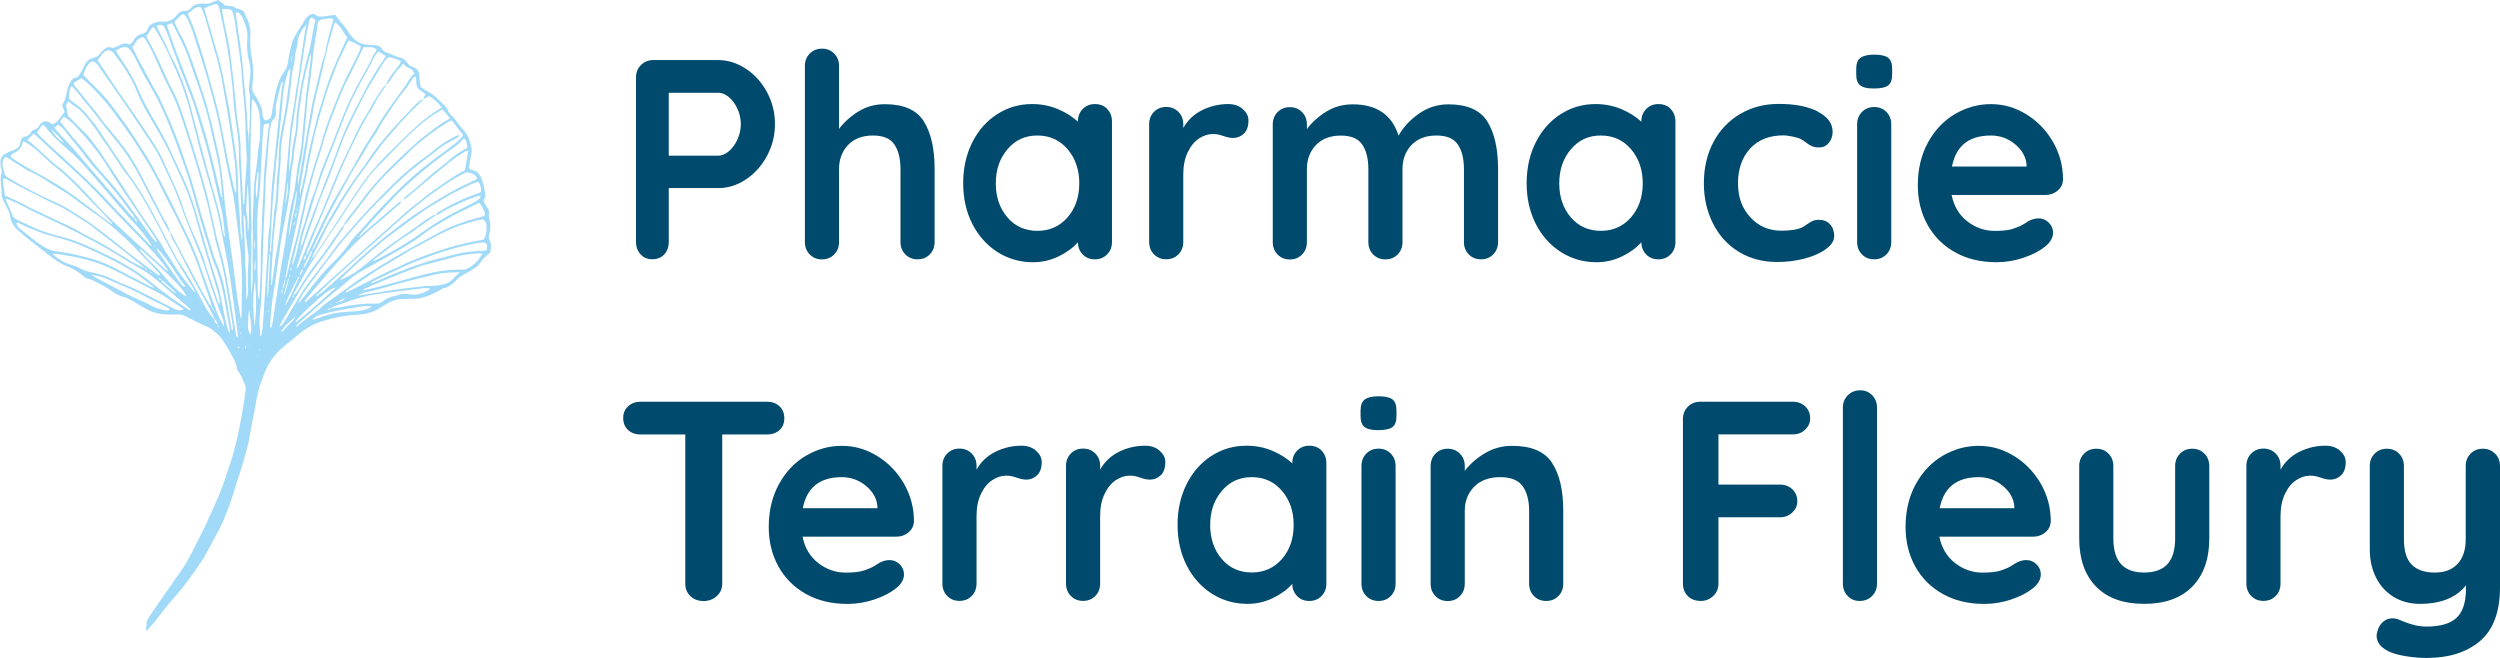
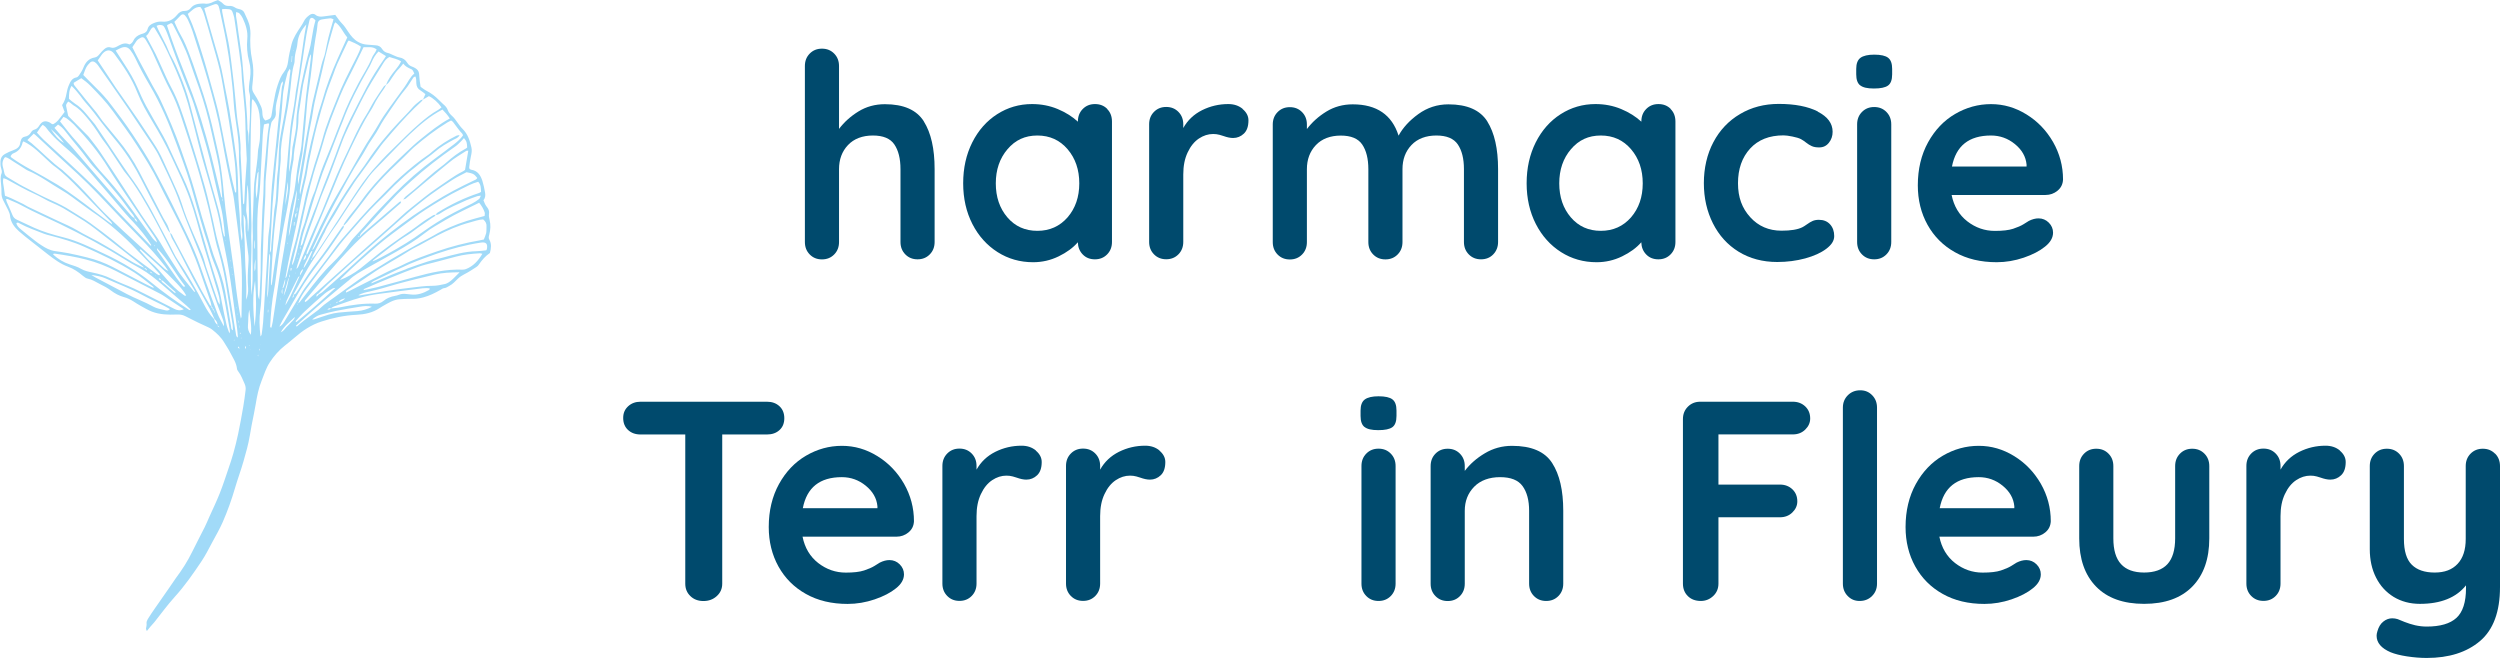
<svg xmlns="http://www.w3.org/2000/svg" id="Calque_2" data-name="Calque 2" viewBox="0 0 363.25 95.6">
  <defs>
    <style>
      .cls-1 {
        fill: #004a6d;
      }

      .cls-1, .cls-2 {
        stroke-width: 0px;
      }

      .cls-2 {
        fill: #a1daf8;
      }
    </style>
  </defs>
  <g id="Calque_1-2" data-name="Calque 1">
    <path class="cls-2" d="M9.36,16.2c-.11-.31-.22-.6-.34-.93.36-.51.54-1.09.65-1.71.07-.42.18-.84.35-1.22.21-.49.45-.98,1.08-1.09.14-.02.3-.17.38-.3.23-.35.48-.71.63-1.1.31-.8.79-1.36,1.67-1.5.33-.05.53-.3.73-.54.2-.24.4-.47.64-.67.26-.23.57-.37.94-.24.32.11.61.02.89-.13.13-.07.25-.14.37-.2.47-.25.95-.37,1.45-.11.3-.11.48-.33.6-.59.22-.47.61-.73,1.08-.9.11-.04.22-.07.32-.1.32-.1.56-.29.64-.62.12-.5.49-.73.92-.9.37-.15.75-.25,1.16-.21.93.1,1.64-.28,2.21-.98.28-.35.61-.58,1.08-.57.36,0,.67-.12.9-.41.45-.57,1.08-.65,1.74-.67.06,0,.11,0,.17,0,.5.11.95-.02,1.39-.25.2-.1.42-.16.66-.25.23.16.51.28.69.48.25.28.55.4.9.37.36-.03.65.07.95.27.21.13.47.17.72.24.25.08.46.23.57.48.31.7.69,1.37.81,2.14.05.31.09.62.08.92-.08,1.28-.02,2.55.24,3.8.2.99.22,1.96.11,2.95-.19,1.69-.16,1.36.59,2.62.21.36.39.75.57,1.13.15.31.21.64.22.98.01.39.05.8.44,1.12.18-.07.4-.12.58-.23.13-.08.24-.25.28-.4.09-.38.12-.78.19-1.16.13-.72.25-1.45.4-2.16.09-.41.2-.82.34-1.22.23-.67.47-1.34.92-1.9.34-.43.51-.91.58-1.47.11-.87.3-1.73.52-2.57.25-.94.8-1.74,1.33-2.54.15-.23.31-.47.43-.72.18-.41.48-.69.83-.95.28-.21.61-.25.87-.04.38.31.77.29,1.2.23.56-.08,1.11-.15,1.68-.22.33.43.6.87.96,1.23.37.37.63.79.91,1.21.39.58.81,1.13,1.45,1.49.43.25.88.37,1.37.4.39.02.79.06,1.18.09.39.02.71.17.92.51.2.33.47.53.87.61.27.05.52.22.78.32.29.12.57.27.87.32.52.08.89.35,1.15.78.17.29.41.46.71.56.16.06.31.13.46.22.3.18.52.43.55.81.02.34.05.67.09,1.01.03.28.08.56.13.89.29.2.57.44.89.6.67.34,1.24.78,1.76,1.31.2.2.4.4.61.59.3.25.56.5.7.91.11.33.39.63.66.87.26.23.44.51.64.78.27.36.52.75.84,1.06.77.75,1.06,1.72,1.29,2.72.09.41.02.84-.08,1.26-.12.52-.18,1.06-.25,1.59-.01.08.04.16.06.25.08.04.15.09.23.11.95.14,1.37.82,1.63,1.63.17.54.28,1.1.38,1.65.07.39.07.79-.23,1.15.13.36.28.72.54,1.03.23.27.33.62.27.95-.05.33.02.61.09.91.17.7.13,1.4-.05,2.09-.07.26-.14.51,0,.74.35.62.27,1.25.09,1.95-.64.42-1.15,1.02-1.6,1.67-.09.14-.22.27-.36.36-.57.36-1.13.75-1.74,1.05-.36.18-.68.39-.97.67-.38.37-.74.78-1.23,1.03-.25.13-.46.31-.77.33-.18.01-.35.16-.52.25-.79.45-1.59.85-2.48,1.09-.63.18-1.27.23-1.92.21-.51,0-1.01.02-1.52.06-.94.06-1.7.58-2.48,1.01-.15.08-.29.18-.43.27-1.02.68-2.16.92-3.37.98-1.73.08-3.41.44-5.06.97-1.52.48-2.79,1.35-3.97,2.38-.45.39-.91.76-1.38,1.13-.88.69-1.58,1.51-2.2,2.45-.53.82-.81,1.74-1.16,2.62-.45,1.11-.68,2.27-.87,3.44-.16,1-.39,2-.58,2.99-.1.53-.19,1.06-.28,1.59-.21,1.26-.56,2.48-.91,3.7-.37,1.31-.85,2.58-1.23,3.88-.49,1.69-1.08,3.33-1.78,4.94-.45,1.03-1.03,2.02-1.56,3.01-.48.9-.94,1.81-1.5,2.66-1.21,1.81-2.45,3.6-3.92,5.22-1.06,1.17-1.99,2.46-2.98,3.7-.18.22-.38.42-.56.63-.16.18-.31.38-.52.64-.06-.17-.13-.27-.12-.36.03-.25.12-.47.08-.75-.03-.2.07-.44.18-.63.31-.51.65-1,.98-1.48.71-1.02,1.42-2.04,2.13-3.06.32-.46.63-.94.96-1.4.9-1.2,1.71-2.46,2.37-3.81.6-1.22,1.23-2.42,1.84-3.63.24-.48.44-.98.66-1.47.51-1.13,1.05-2.25,1.51-3.41.47-1.18.86-2.39,1.27-3.6.26-.75.51-1.5.72-2.26.26-.93.49-1.86.69-2.8.28-1.33.52-2.66.75-4,.14-.78.23-1.57.33-2.35.04-.32-.01-.61-.14-.91-.28-.62-.51-1.26-.93-1.81-.08-.11-.17-.24-.18-.38-.09-.88-.59-1.58-.97-2.33-.25-.5-.58-.97-.87-1.46-.45-.77-1.09-1.37-1.78-1.91-.15-.12-.33-.22-.5-.3-.51-.24-1.03-.47-1.53-.71-.64-.31-1.26-.63-1.9-.95-.39-.2-.8-.24-1.23-.22-1.22.05-2.44.02-3.6-.43-.57-.22-1.11-.55-1.65-.85-.35-.19-.68-.41-1.01-.62-.43-.27-.88-.5-1.38-.63-.69-.19-1.3-.51-1.88-.95-.51-.39-1.1-.69-1.68-.98-.55-.28-1.06-.63-1.7-.75-.26-.05-.51-.24-.72-.42-.65-.55-1.33-1.02-2.15-1.32-1.1-.4-2.03-1.1-2.95-1.81-.78-.6-1.56-1.21-2.33-1.83-.62-.49-1.25-.97-1.84-1.5-.68-.61-1.23-1.32-1.31-2.29-.02-.27-.16-.54-.27-.8-.22-.46-.45-.91-.69-1.36-.2-.38-.3-.78-.28-1.22.02-.39-.03-.79-.06-1.18-.04-.53-.14-1.05.08-1.59.08-.21,0-.51-.07-.74-.11-.33-.11-.67-.1-1.01.02-.46.24-.82.64-1.04.39-.22.81-.41,1.23-.56.55-.2.96-.48,1.01-1.11,0-.08.05-.16.07-.25.08-.34.27-.56.62-.61.39-.06.68-.28.87-.61.12-.21.28-.35.51-.41.32-.09.52-.3.69-.58.41-.65.83-.77,1.49-.47.2.09.36.36.6.23.24-.13.47-.32.64-.52.33-.38.62-.8.98-1.26M31.25,45.4s0,.09,0,.14c0-.04,0-.08,0-.12-.05-.12-.1-.23-.16-.35-.06-.11-.12-.21-.18-.32-.06-.1-.12-.2-.19-.31-.04-.19-.06-.39-.12-.57-.52-1.52-1.06-3.04-1.58-4.57-.8-2.36-1.85-4.62-2.96-6.85-.98-1.97-2.03-3.92-2.99-5.9-.93-1.92-2.07-3.7-3.21-5.49-1.07-1.7-2.29-3.29-3.47-4.92-.97-1.34-2.1-2.51-3.25-3.68-.41-.42-.88-.78-1.33-1.1-.39.24-.75.45-1.1.67-.05.26.14.42.27.59.52.67,1.05,1.33,1.59,1.98.48.59.98,1.17,1.46,1.77.31.4.58.84.89,1.24.71.88,1.43,1.75,2.16,2.62,1.24,1.48,2.3,3.08,3.19,4.79.78,1.5,1.55,3.02,2.35,4.51.52.97.97,1.98,1.57,2.91.27.42.37.94.55,1.41-.11-.13-.24-.24-.32-.38-.54-.99-1.07-1.99-1.59-2.99-.75-1.42-1.52-2.84-2.24-4.28-.96-1.9-2.07-3.7-3.4-5.36-.78-.97-1.59-1.92-2.34-2.91-.8-1.06-1.6-2.12-2.49-3.11-.25-.27-.45-.58-.67-.87-.4-.5-.8-1.01-1.29-1.47-.37.6-.38,1.21-.38,1.88.27.22.54.48.85.68.63.4,1.16.9,1.63,1.47.41.5.84.99,1.25,1.5.11.13.2.28.29.42.44.66.89,1.31,1.33,1.97.53.8,1.06,1.6,1.6,2.4.59.87,1.16,1.74,1.77,2.59.84,1.14,1.63,2.31,2.32,3.54.31.54.64,1.07.93,1.62.91,1.7,1.8,3.4,2.7,5.1.38.72.7,1.49,1.16,2.16,1.41,2.06,2.64,4.21,3.79,6.42.4.78.86,1.52,1.48,2.15.05.35.23.62.5.84,0,.14,0,.28.27.33-.12-.14-.2-.22-.29-.31.02-.38-.18-.65-.44-.89-.23-.51-.44-1.03-.71-1.52-.79-1.46-1.62-2.9-2.4-4.36-.71-1.34-1.38-2.7-2.08-4.05-.32-.62-.69-1.23-1.02-1.85-.11-.22-.16-.46-.24-.7.28.09.33.37.44.58.94,1.74,1.86,3.49,2.78,5.23.45.85.9,1.7,1.36,2.54.39.72.81,1.42,1.22,2.13.04.06.13.09.2.13-.03.15.01.27.18.3-.02.15.03.26.17.33.05.11.1.23.15.34ZM47.99,44.38c.01-.06.03-.11.04-.17-.02,0-.06.02-.06.03,0,.05.02.09.02.14-.04,0-.09,0-.08,0,0,0,.03,0,.07.01ZM48.84,44.06c.1-.06.2-.13.3-.2.37,0,.67-.14,1.03-.51-.5.09-.78.26-1.01.52-.14-.02-.28-.04-.31.17-.04,0-.07,0-.11,0,.01-.01.03-.03.04-.03.02,0,.04.03.05.04ZM42.54,43.26s-.05.03-.07.04c-.01.01-.01.04-.02.06.02-.04.05-.08.07-.12.2-.09.17-.25.14-.41.11-.07.26-.11.33-.21.28-.39.53-.79.78-1.2.71-1.15,1.45-2.28,2.3-3.34.56-.7,1.07-1.45,1.6-2.18.64-.9,1.26-1.8,1.88-2.7.11-.16.18-.36.41-.38.04.26-.15.42-.27.6-.47.71-.94,1.41-1.43,2.11-.44.63-.88,1.25-1.34,1.86-.93,1.25-1.87,2.48-2.71,3.79-1.12,1.74-2.08,3.57-3.14,5.33-.18.31-.32.64-.48.96.33-.17.53-.42.71-.71.87-1.45,1.74-2.91,2.62-4.36.19-.31.4-.61.63-.91,1.07-1.42,2.16-2.84,3.23-4.25.63-.83,1.22-1.71,1.91-2.49,1.7-1.93,3.35-3.91,5.18-5.72,1.13-1.11,2.19-2.29,3.37-3.35,1.31-1.17,2.66-2.29,4.11-3.27.16-.11.3-.25.45-.38,1.08-.93,2.27-1.69,3.54-2.32.11-.05.25-.05.44-.08-.2.41-.54.49-.84.65-.97.52-1.93,1.06-2.77,1.8-.34.3-.71.56-1.07.83-.38.29-.77.58-1.15.87-.22.17-.42.38-.65.54-1.07.8-2.02,1.72-2.99,2.63-.59.56-1.13,1.19-1.73,1.75-1.23,1.17-2.4,2.4-3.51,3.69-.88,1.03-1.82,2.02-2.66,3.09-1.65,2.12-3.25,4.28-4.85,6.44-.5.68-.96,1.39-1.25,2.19-.04.03-.09.05-.13.08.03.02.06.04.09.06,0-.05.02-.1.02-.16.09-.06.19-.11.26-.19.35-.44.7-.89,1.04-1.34,1.15-1.47,2.28-2.96,3.63-4.25,1-.96,1.91-2.01,2.7-3.16.13-.19.27-.37.42-.53.55-.61,1.12-1.2,1.66-1.82,1.34-1.57,2.77-3.06,4.21-4.54,1.86-1.91,3.87-3.65,6.02-5.23.91-.67,1.82-1.35,2.71-2.04.49-.38.96-.79,1.33-1.3-.03-.09-.04-.2-.09-.25-.52-.52-.9-1.15-1.36-1.72-.06-.08-.17-.13-.28-.21-.19.1-.37.18-.53.28-1.72,1.05-3.31,2.28-4.84,3.58-.11.09-.2.2-.31.29-.75.73-1.47,1.49-2.24,2.2-1.2,1.12-2.34,2.3-3.4,3.55-.6.71-1.14,1.47-1.71,2.21-.69.89-1.38,1.79-2.08,2.68-.15.19-.34.35-.52.53.02-.11.02-.23.08-.32.23-.35.47-.7.73-1.04.61-.78,1.26-1.53,1.83-2.34,1.18-1.67,2.56-3.17,3.99-4.62.83-.84,1.7-1.66,2.56-2.48.66-.62,1.32-1.24,2.03-1.81,1.34-1.07,2.67-2.17,4.23-3-.31-.5-.69-.9-1.07-1.3-1.8.92-3.27,2.2-4.7,3.54-.58.54-1.13,1.11-1.69,1.67-.91.93-1.82,1.86-2.72,2.8-.53.55-1.08,1.09-1.54,1.69-.78,1.04-1.51,2.12-2.24,3.2-.79,1.17-1.54,2.37-2.32,3.55-.31.47-.66.92-.97,1.39-1,1.51-1.99,3.03-2.97,4.55-.29.45-.55.92-.81,1.39-.58,1.04-1.14,2.08-1.71,3.13-.04.14-.09.27-.13.41ZM47.6,45.01c.15-.08.37.02.47-.19.47-.06.95-.08,1.42-.18,1.66-.34,3.34-.58,5.04-.52.45.02.84-.11,1.18-.39.49-.41,1.06-.63,1.69-.74.19-.03.39-.09.57-.16.32-.13.66-.16,1-.12.22.02.45.04.67.07,1,.14,1.89-.18,2.74-.67.03-.02.03-.1.07-.2-.36-.07-.72-.06-1.07-.02-2.13.27-4.26.52-6.39.82-.92.13-1.84.31-2.74.57-1.11.31-2.2.72-3.29,1.09-.31.11-.64.2-.88.44-.19-.04-.36-.04-.47.16-.03,0-.06-.02-.09-.03.02.01.05.02.07.04ZM35.58,50.28s0-.05,0-.07c0-.02-.03-.03-.04-.04.02.04.04.07.06.1,0,.13,0,.26,0,.44.2-.22.16-.34-.02-.43ZM46.01,43.11c.11-.12.21-.23.32-.35.17-.1.35-.18.5-.31,1.1-.97,2.21-1.94,3.3-2.92,1.18-1.06,2.32-2.15,3.51-3.19,1-.87,2.03-1.72,3.07-2.54,1.07-.84,2.16-1.65,3.27-2.43,1.02-.71,2.07-1.38,3.12-2.04,1.81-1.15,3.72-2.14,5.66-3.06.22-.1.47-.18.59-.41-.47-.59-.57-.64-1.56-.84-.64.34-1.34.66-1.98,1.07-1.07.68-2.13,1.39-3.16,2.14-.91.66-1.78,1.39-2.66,2.09-.46.37-.9.77-1.35,1.16-1.44,1.28-2.87,2.56-4.31,3.83-1.01.9-2.04,1.79-3.05,2.69-1.2,1.08-2.39,2.16-3.58,3.25-.5.46-.97.94-1.45,1.42-.21.07-.32.19-.24.42-.04,0-.09-.01-.14-.02.04,0,.08.02.13.03ZM21.82,39.42c-.15-.03-.31-.06-.46-.09-.02-.27-.19-.38-.44-.41-.06-.09-.11-.19-.19-.25-.93-.74-1.85-1.48-2.79-2.22-1.33-1.05-2.67-2.09-4.01-3.13-.54-.41-1.08-.82-1.65-1.18-1-.64-2.02-1.25-3.03-1.86-.34-.2-.7-.37-1.05-.54-.41-.19-.83-.36-1.23-.56-.6-.3-1.18-.66-1.8-.94-1.45-.64-2.82-1.44-4.21-2.19-.14-.07-.3-.1-.47-.16-.13.48,0,.89.06,1.31.06.41.12.83.17,1.24.33.13.62.23.9.36.59.27,1.17.55,1.75.84.23.11.43.27.66.38,1.43.68,2.86,1.36,4.29,2.03,1,.47,2.01.88,2.96,1.45.96.58,1.99,1.05,2.98,1.6.79.44,1.57.9,2.34,1.36.9.54,1.77,1.11,2.68,1.63.53.31,1.11.55,1.66.83.15.14.29.27.44.41.16.03.31.06.47.08-.08.23.08.25.33.32-.17-.14-.26-.22-.36-.3ZM43.11,30.91c-.29.21-.26.48-.12.77.04-.26.07-.52.11-.79.11-.22.16-.46.05-.84-.02.38-.03.62-.04.85ZM34.67,47.04c-.01-.13.06-.28-.13-.57.07.31.11.43.14.56.03.19.06.38.1.57.02,0,.04-.01.05-.02-.05-.18-.11-.36-.16-.54ZM44.08,37.81c.34-.16.42-.46.4-.8.26-.07.3-.31.39-.51.58-1.22,1.14-2.46,1.73-3.68.74-1.52,1.5-3.03,2.36-4.49,1.05-1.77,2.05-3.57,3.07-5.36.41-.71.81-1.42,1.24-2.12.55-.89,1.15-1.75,1.66-2.65.5-.89,1.07-1.73,1.66-2.55.73-1,1.46-2.01,2.19-3.01.48-.66.78-1.44,1.42-1.95-.25-.53-.25-.56-.51-.67-.42-.18-.81-.38-1.1-.78-.21.26-.37.49-.56.68-.41.4-.73.85-1.04,1.33-.26.4-.49.83-.9,1.1.3-.84.82-1.54,1.38-2.21.31-.37.58-.76.81-1.21-.53-.37-1.15-.45-1.7-.65-.38.2-.61.47-.81.79-.78,1.28-1.61,2.53-2.34,3.83-.73,1.31-1.38,2.66-2.05,4-.44.89-.85,1.78-1.26,2.68-.18.39-.32.79-.47,1.18-.64,1.72-1.27,3.45-1.92,5.16-.35.92-.76,1.83-1.11,2.75-.29.76-.54,1.54-.82,2.31-.34.96-.71,1.91-1.04,2.87-.53,1.55-1.04,3.11-1.55,4.67-.06.18-.1.37-.14.55.16-.11.25-.24.31-.39.57-1.36,1.12-2.71,1.69-4.07.22-.52.44-1.04.67-1.56.33-.75.69-1.49,1-2.25.73-1.77,1.43-3.57,2.18-5.34.52-1.22,1.08-2.43,1.66-3.62.82-1.7,1.56-3.45,2.58-5.05.44-.69.79-1.44,1.22-2.14.43-.7.9-1.37,1.36-2.05.09-.13.25-.2.38-.3-.11.2-.19.41-.32.59-.56.78-1.1,1.58-1.52,2.44-.12.25-.27.5-.42.74-1.16,1.81-2.08,3.76-3.01,5.69-1.12,2.31-2.08,4.7-3.05,7.08-.44,1.07-.9,2.13-1.34,3.2-.62,1.49-1.23,2.97-1.84,4.46-.06.15-.08.32-.12.49-.25.21-.35.5-.4.8-.03.05-.06.09-.08.14,0,0,.02.03.03.05.01-.07.02-.14.03-.2ZM41,41.91c.06-.04.16-.07.19-.13.18-.43.29-.87.24-1.35.29-.17.26-.49.33-.75.34-1.31.6-2.64.99-3.93.51-1.68.78-3.41,1.19-5.11.29-1.18.46-2.38.83-3.55.32-1.02.59-2.06.9-3.09.39-1.3.86-2.57,1.21-3.88.53-2,1.34-3.9,2.1-5.81.36-.92.75-1.83,1.18-2.72.55-1.15,1.15-2.27,1.71-3.4.22-.45.45-.9.57-1.42-.57-.39-1.17-.63-1.75-.88-.05.04-.12.07-.14.12-.52,1.1-1.05,2.19-1.55,3.29-.22.49-.39,1-.57,1.5-.36.98-.77,1.95-1.07,2.94-.46,1.48-.91,2.97-1.3,4.47-.46,1.81-.84,3.63-1.22,5.46-.16.77-.23,1.57-.42,2.33-.47,1.87-.82,3.75-1.14,5.65-.14.8-.35,1.6-.52,2.4-.31,1.44-.63,2.87-.92,4.31-.14.69-.25,1.39-.38,2.08-.14.49-.29.99-.43,1.48-.07.23-.21.46,0,.8,0-.34,0-.58,0-.82ZM42,40.37s-.1.07-.11.12c-.19.64-.37,1.28-.55,1.93-.05.19-.08.39-.12.59.39-.85.61-1.75.76-2.66.13-.12.18-.24.04-.48,0,.22-.02.36-.02.5ZM44.06,39.04c.59-.75.94-1.62,1.31-2.49.02-.05,0-.11,0-.16.13-.18.28-.34.37-.54.81-1.65,1.68-3.26,2.61-4.85,1.27-2.17,2.62-4.29,4.14-6.3.31-.41.6-.82.88-1.25,1.37-2.09,2.96-3.99,4.67-5.8.6-.64,1.23-1.25,1.8-1.92.37-.44.8-.79,1.25-1.14.1-.08.25-.09.38-.14-.08.11-.15.23-.25.32-.33.31-.67.61-.99.93-1.47,1.46-2.84,3-4.16,4.58-.24.28-.48.56-.7.85-1.03,1.42-2.06,2.84-3.08,4.26-.27.37-.55.72-.79,1.1-.83,1.31-1.73,2.58-2.46,3.96-.59,1.13-1.41,2.12-1.87,3.32-.03.08-.09.14-.13.22-.53,1.03-1.05,2.06-1.57,3.1-.07.15-.09.32-.13.48-.17,0-.19.07-.09.2.03-.04.07-.09.09-.13,0-.02,0-.05,0-.08.14-.17.31-.32.43-.5.66-.98,1.31-1.98,1.96-2.97,1.19-1.82,2.38-3.64,3.57-5.45.9-1.37,1.82-2.73,2.89-3.96.89-1.02,1.82-2.01,2.8-2.95,1.34-1.29,2.62-2.64,4.05-3.85.82-.7,1.65-1.37,2.59-1.89.19-.1.35-.26.52-.39-.49-.71-1.21-1.34-1.83-1.63-.29.17-.57.33-.86.5.11-.25.22-.5.35-.79-.23-.18-.46-.39-.72-.54-.4-.24-.58-.58-.6-1.05-.01-.33,0-.67-.12-.97-.28.01-.35.22-.46.38-.32.46-.59.97-.96,1.4-.82.98-1.53,2.03-2.24,3.08-.59.86-1.18,1.72-1.67,2.65-.42.8-.98,1.52-1.46,2.29-.37.6-.68,1.24-1.07,1.83-1.39,2.13-2.56,4.39-3.78,6.62-.61,1.11-1.17,2.25-1.73,3.4-.54,1.12-1.06,2.25-1.58,3.38-.03.07-.02.17-.03.25-.08.07-.18.13-.23.22-.32.62-.63,1.25-.93,1.88-.08.17-.09.37-.14.56-.39.24-.52.61-.53,1.05-.08.06-.2.09-.24.17-.44.87-.89,1.74-1.3,2.62-.22.48-.51.94-.54,1.48-.03.03-.07.05-.08.06.01-.02.04-.05.07-.08.24-.44.5-.86.72-1.31.47-.98.91-1.97,1.36-2.97.12-.19.25-.38.35-.58.08-.15.12-.31.17-.47ZM23.41,40.72c-.05-.16-.13-.29-.34-.27.03.21.18.26.35.26.05.31.34.43.54.61.45.42.93.81,1.41,1.21.03.03.09.02.14.03-.01-.05,0-.12-.04-.15-.61-.54-1.21-1.08-1.83-1.62-.06-.05-.16-.04-.24-.06ZM37.58,24.89c-.07.12-.17.24-.19.37-.19,1.19-.34,2.39-.11,3.6.2-1.32.28-2.65.29-3.99.02-.12.05-.24.07-.36-.02,0-.03,0-.05,0,0,.13-.01.26-.02.38ZM39.19,36.75c.27-.34.2-.76.23-1.14.15-1.63.28-3.27.42-4.9,0-.08.01-.17.03-.25.25-1.2.28-2.41.34-3.63.02-.48.02-.97.09-1.44.16-1.01.18-2.03.21-3.04.02-.76.07-1.53.19-2.28.25-1.56.6-3.11.84-4.67.26-1.7.45-3.42.66-5.13,0-.06-.04-.12-.09-.28-.14.25-.28.41-.33.58-.31,1.18-.63,2.35-.7,3.57-.06.99-.15,1.97-.24,2.96-.03.37-.1.73-.14,1.09-.11,1.04-.2,2.08-.31,3.12,0,.08-.03.17-.04.25-.06.53-.13,1.06-.18,1.6-.09.98-.18,1.97-.26,2.96-.1,1.15-.22,2.31-.3,3.46-.09,1.3-.15,2.6-.22,3.89-.06,1.1-.13,2.2-.19,3.3-.03.13-.09.27-.1.41-.07,1.27-.15,2.54-.21,3.81-.04.75-.05,1.5-.08,2.26.11-.33.15-.67.17-1,.08-1.33.13-2.65.23-3.98.04-.51.09-1.01-.03-1.51ZM19.54,31.72c.02.23.17.37.43.54-.11-.28-.19-.47-.4-.56-.07-.15-.11-.32-.21-.45-.83-1-1.52-2.11-2.37-3.09-.94-1.09-1.82-2.23-2.81-3.29-.48-.52-.97-1.04-1.37-1.61-1.03-1.45-2.24-2.76-3.32-4.18-.29-.38-.62-.72-1.06-.98-.19.17-.34.31-.52.48.63.75,1.25,1.45,1.91,2.11.28.28.54.57.8.87,1,1.15,1.98,2.32,2.98,3.47,1.01,1.18,2.03,2.35,3.05,3.53.81.94,1.62,1.88,2.45,2.82.12.14.31.23.46.35ZM53.85,41.17c.08-.01.17-.02.25-.05,1.61-.69,3.21-1.4,4.85-1.99.08-.03.15-.08.23-.11.98-.34,1.96-.71,2.96-1.02.7-.22,1.42-.36,2.13-.55,1.64-.44,3.26-.91,4.97-.95.47-.01.95-.08,1.41-.13.03-.06.07-.11.09-.16.16-.79-.11-1.08-.88-.96-2.18.33-4.31.9-6.39,1.61-.67.23-1.33.47-1.99.72-.66.25-1.32.5-1.97.78-.62.27-1.23.56-1.85.85-1.12.53-2.24,1.07-3.35,1.62-.17.08-.3.23-.45.35-.04.03-.08.05-.13.08.04-.03.08-.06.11-.09ZM52.31,34.35c.13-.15.25-.31.4-.43,1.77-1.53,3.55-3.06,5.33-4.58.06-.05.16-.04.24-.06,0,.27-.23.38-.39.52-1.34,1.17-2.68,2.35-4.05,3.49-1.66,1.38-3.12,2.96-4.56,4.55-.91,1.01-1.78,2.04-2.67,3.07-.73.86-1.46,1.73-2.17,2.6-.08.09-.23.19-.11.38.35-.15.56-.46.83-.69,1.75-1.56,3.49-3.13,5.24-4.7.99-.89,1.97-1.78,2.96-2.66,1.27-1.13,2.54-2.25,3.81-3.37.82-.73,1.61-1.52,2.47-2.19,1.29-1.01,2.53-2.08,3.9-2.99,1.22-.81,2.38-1.72,3.7-2.38.12-.06.23-.15.33-.22.16-.94.31-1.85.47-2.79-.13,0-.23-.02-.29.02-.85.56-1.74,1.05-2.52,1.72-.41.35-.83.67-1.25,1.02-.7.57-1.39,1.15-2.09,1.73-.97.82-1.94,1.64-2.92,2.46-.1.08-.25.09-.38.14.1-.13.18-.28.3-.39.41-.35.84-.68,1.25-1.02,1.36-1.15,2.64-2.4,4.08-3.45.21-.15.4-.31.59-.48.89-.79,1.83-1.51,2.88-2.07.07-.04.13-.1.19-.14-.04-.8-.07-.9-.47-1.38-.15.17-.29.35-.45.5-.26.25-.52.53-.82.73-2.23,1.55-4.38,3.21-6.4,5.03-.69.63-1.39,1.25-2.04,1.91-.97.99-1.9,2.02-2.84,3.03-.73.79-1.45,1.59-2.17,2.38-.19.21-.42.39-.38.72-.12-.03-.25-.1-.3.12.11-.05.2-.09.29-.13ZM52.8,42.16c.69-.15,1.39-.27,2.07-.45,1.83-.48,3.66-.99,5.48-1.49,2.24-.62,4.5-1.13,6.85-1.04.16,0,.34-.02.49-.08,1.07-.41,1.79-1.21,2.4-2.22-.17-.04-.27-.08-.37-.08-1.16.07-2.31.18-3.44.48-1.09.29-2.18.59-3.28.87-.77.19-1.53.37-2.28.65-2.52.93-5,1.97-7.47,3.04-.17.07-.39.11-.45.34-.04.02-.09.04-.13.06.04-.02.08-.05.12-.07ZM43.65,35.75c.3-.13.34-.43.42-.69.43-1.47.98-2.89,1.53-4.31.11-.29.24-.57.35-.86.35-.93.68-1.86,1.03-2.78.57-1.48,1.17-2.94,1.71-4.43.67-1.86,1.36-3.71,2.26-5.48.75-1.49,1.5-2.98,2.28-4.45.77-1.45,1.65-2.83,2.58-4.18.09-.13.18-.27.27-.42-.39-.24-.74-.46-1.08-.67-.46.46-.77,1-1.01,1.57-.14.34-.32.66-.51.98-1.41,2.49-2.74,5.01-3.72,7.7-.09.24-.2.47-.29.7-.17.42-.33.84-.49,1.26-.38.97-.75,1.95-1.13,2.92-.32.82-.66,1.62-.96,2.45-.41,1.14-.79,2.3-1.17,3.45-.15.46-.28.92-.42,1.38-.31,1-.59,2-.92,2.99-.32.94-.57,1.89-.71,2.88-.06.12-.21.24,0,.43,0-.18-.01-.31-.02-.45ZM32.32,28.77c0,.14-.09.29.05.49-.02-.21-.04-.35-.05-.48-.02-.08-.04-.16-.05-.25-.09-1.95-.32-3.89-.74-5.8-.26-1.16-.52-2.32-.78-3.47-.48-2.18-1.07-4.33-1.81-6.44-.47-1.36-.98-2.71-1.43-4.08-.6-1.84-1.54-3.51-2.41-5.23-.03-.06-.13-.09-.23-.16-.17.08-.35.16-.52.26-.04.02-.06.09-.08.12.26.76.5,1.51.77,2.25.28.8.58,1.59.88,2.38.69,1.79,1.41,3.57,2.07,5.37.45,1.22.86,2.45,1.24,3.69.51,1.68.99,3.36,1.43,5.06.5,1.91.93,3.84,1.4,5.76.04.18.03.41.25.51ZM63.3,31.18c-.06.29-.34.35-.54.49-.67.47-1.35.93-2.02,1.4-.48.34-.94.73-1.45,1.04-1.78,1.07-3.34,2.41-4.99,3.65-.07.05-.12.15-.17.22.81-.33,1.54-.74,2.28-1.14,1.76-.96,3.47-2,5.09-3.19.64-.47,1.31-.89,1.97-1.32,1.64-1.06,3.4-1.9,5.15-2.77.35-.18.68-.4.99-.64.11-.08.14-.26.26-.49-.24.03-.38.03-.5.07-.53.19-1.07.36-1.59.59-1.26.57-2.54,1.09-3.71,1.85-.23.15-.48.32-.78.27.09-.1.16-.23.26-.3,1.9-1.18,3.9-2.16,6.03-2.86.1-.03.19-.1.32-.17-.03-.53-.01-1.06-.42-1.47-.92.25-1.71.69-2.52,1.09-1.78.87-3.47,1.9-5.13,2.97-1.02.66-2,1.38-2.97,2.11-1.31.98-2.65,1.94-3.89,3-1.84,1.58-3.68,3.18-5.4,4.89-.07.07-.12.15-.18.23,1.07-.42,2.05-.98,2.94-1.66.96-.74,1.87-1.54,2.83-2.29,1.01-.77,2.03-1.53,3.08-2.25.98-.67,1.97-1.32,2.91-2.05.56-.43,1.17-.79,1.77-1.16.11-.07.26-.07.4-.09ZM31.94,44.29s.02.05.03.07c-.02-.02-.03-.04-.05-.06,0-.22.03-.45,0-.67-.05-.33-.12-.67-.22-.99-.43-1.46-.87-2.92-1.31-4.38-.44-1.46-.92-2.91-1.31-4.38-.62-2.29-1.26-4.58-2.2-6.77-.62-1.46-1.31-2.88-1.97-4.32-.8-1.75-1.74-3.43-2.73-5.08-.83-1.38-1.64-2.78-2.23-4.28-.8-2.05-2.03-3.85-3.33-5.59-.53-.72-1.16-.62-1.66-.11-.06.06-.12.12-.16.19-.21.29-.42.59-.6.86.65.98,1.27,1.93,1.9,2.87.23.35.46.71.7,1.06,1.1,1.58,2.21,3.14,3.29,4.73.75,1.1,1.46,2.22,2.2,3.33.55.82,1.03,1.69,1.43,2.59.36.8.74,1.59,1.09,2.39.54,1.24,1.16,2.45,1.57,3.75.25.78.5,1.56.81,2.32.54,1.33,1.12,2.65,1.7,3.97.35.8.69,1.61.9,2.46.03.14.06.28.11.41.58,1.71,1.17,3.42,1.76,5.13.06.18.19.34.28.51ZM33.84,47.99c-.02-.3-.01-.58-.05-.85-.25-1.53-.53-3.06-.76-4.6-.31-2.04-.69-4.07-1.29-6.05-.16-.51-.31-1.03-.42-1.55-.36-1.6-.65-3.21-1.05-4.8-1.1-4.48-2.49-8.87-3.96-13.24-.42-1.26-.89-2.5-1.52-3.68-.39-.75-.77-1.51-1.12-2.28-.52-1.13-1-2.28-1.53-3.4-.28-.59-.6-1.15-.94-1.71-.32-.51-.52-.53-1.04-.18-.11.08-.23.17-.31.28-.23.32-.44.65-.62.93.33.65.62,1.26.94,1.85.65,1.22,1.3,2.44,1.96,3.66.39.72.84,1.41,1.18,2.16,1.09,2.33,2.1,4.69,2.96,7.13.69,1.97,1.4,3.94,1.97,5.96.36,1.28.71,2.56,1.08,3.84.44,1.49.92,2.97,1.35,4.46.22.76.47,1.51.77,2.24.54,1.34.99,2.71,1.26,4.13.32,1.72.58,3.46.88,5.18.03.18-.01.41.28.53ZM25.34,3.19c.29.62.53,1.24.86,1.79.61,1.03,1.03,2.14,1.45,3.25.53,1.37.97,2.77,1.45,4.16.66,1.9,1.22,3.82,1.69,5.77.31,1.29.58,2.59.88,3.89.32,1.38.51,2.78.67,4.18.16,1.38.25,2.76.42,4.13.29,2.27.62,4.54.93,6.8.15,1.12.33,2.23.45,3.36.19,1.77.44,3.53.76,5.29.02.12.05.24.1.47.06-.17.09-.22.09-.28.02-1.5.05-3,.06-4.49,0-.76,0-1.53-.03-2.29-.05-1.02-.09-2.04-.21-3.05-.23-2.05-.51-4.1-.77-6.14-.09-.67-.16-1.35-.31-2.01-.65-2.72-1.16-5.48-1.65-8.23-.5-2.79-1.23-5.52-2.01-8.23-.68-2.36-1.45-4.7-2.2-7.04-.18-.56-.43-1.11-.67-1.65-.1-.23-.26-.44-.42-.63-.16-.2-.41-.21-.6-.03-.3.29-.59.6-.96.98ZM32.53,47.44c.06-.47-.09-.89-.25-1.3-1.01-2.64-1.89-5.33-2.78-8.01-.28-.83-.63-1.63-.95-2.45-.56-1.39-1.14-2.77-1.68-4.17-.5-1.29-.91-2.62-1.46-3.89-.73-1.69-1.54-3.34-2.33-4.99-.24-.51-.55-.99-.85-1.46-.67-1.02-1.35-2.02-2.03-3.03-.5-.75-1-1.51-1.51-2.26-.88-1.28-1.77-2.56-2.66-3.83-.6-.86-1.2-1.72-1.8-2.57-.11-.16-.26-.3-.41-.42-.21-.17-.5-.18-.7,0-.22.21-.43.45-.58.72-.18.34-.29.72-.44,1.11.24.25.45.47.67.69.6.6,1.21,1.19,1.8,1.8.37.39.73.79,1.07,1.2.43.53.82,1.08,1.24,1.62,1.14,1.48,2.2,3.02,3.21,4.58.97,1.5,1.89,3.02,2.71,4.6.43.83.88,1.65,1.3,2.48.58,1.13,1.15,2.27,1.7,3.41.84,1.73,1.71,3.44,2.46,5.21.61,1.43,1.07,2.92,1.61,4.38.57,1.57,1.13,3.14,1.73,4.69.25.65.62,1.25.94,1.88ZM23.14,39.99s.07-.09.11-.13c-.28-.31-.56-.63-.85-.93-.82-.86-1.65-1.71-2.46-2.57-2-2.14-4.2-4.03-6.62-5.66-.47-.32-.91-.67-1.37-.99-.97-.69-1.89-1.45-2.92-2.04-1.66-.97-3.2-2.14-4.98-2.89-.13-.05-.25-.13-.37-.21-.57-.36-1.14-.74-1.72-1.09-.38-.23-.73-.53-1.15-.65-.08.05-.14.06-.17.1-.25.37-.34.77-.25,1.2.06.3.18.6.22.91.04.35.21.56.5.73.76.43,1.5.92,2.27,1.32,1.35.71,2.7,1.41,4.09,2.03.98.44,1.94.91,2.84,1.5.93.6,1.89,1.14,2.79,1.78,1.15.82,2.27,1.69,3.38,2.56.8.63,1.56,1.31,2.37,1.92,1.3,1,2.62,1.96,3.94,2.94.11.08.23.13.35.19ZM21.23,5.23c.15.28.25.48.35.67.34.65.7,1.29,1.03,1.95.3.61.56,1.24.85,1.85.46,1,.88,2.02,1.41,2.99.51.95.94,1.94,1.3,2.94.69,1.91,1.3,3.86,1.9,5.8.61,1.97,1.21,3.94,1.76,5.93.42,1.53.74,3.08,1.1,4.62.25,1.07.44,2.16.74,3.22.45,1.61.91,3.21,1.21,4.85.44,2.42.8,4.85,1.2,7.28.08.47.15.95.24,1.42.02.1.1.18.16.29.05-.07.08-.09.08-.11-.04-.42-.06-.84-.12-1.26-.23-1.74-.48-3.47-.71-5.21-.28-2.1-.62-4.19-1.05-6.27-.23-1.11-.43-2.22-.65-3.33-.14-.72-.27-1.45-.46-2.16-.4-1.5-.82-3-1.25-4.49-.32-1.14-.68-2.27-.99-3.42-.69-2.56-1.28-5.15-2.01-7.71-.61-2.16-1.44-4.22-2.38-6.25-.42-.9-.82-1.8-1.28-2.68-.38-.73-.82-1.42-1.23-2.12-.02-.04-.1-.04-.19-.08-.48.27-.51.9-1,1.26ZM16.81,7.35c.49.77.91,1.43,1.34,2.09.7,1.07,1.34,2.16,1.85,3.34.38.88.77,1.76,1.23,2.61.63,1.17,1.32,2.31,1.97,3.47.35.62.71,1.22,1.02,1.86.77,1.61,1.48,3.25,2.26,4.84.8,1.63,1.4,3.34,1.93,5.07.64,2.08,1.21,4.18,1.83,6.27.43,1.44.86,2.87,1.33,4.29.29.89.5,1.8.66,2.72.2,1.11.45,2.22.7,3.32.09.41.27.8.4,1.2.08-.15.09-.29.07-.42-.23-1.34-.46-2.67-.7-4.01-.33-1.84-.72-3.66-1.44-5.4-.36-.86-.67-1.74-.9-2.65-.17-.66-.42-1.29-.61-1.94-.39-1.3-.78-2.6-1.14-3.91-.6-2.18-1.19-4.37-1.98-6.49-.32-.88-.64-1.75-.96-2.63-1.09-2.98-2.32-5.9-3.94-8.64-.76-1.29-1.47-2.61-2.11-3.97-.17-.36-.39-.69-.62-1.01-.38-.52-.8-.64-1.41-.4-.26.1-.5.25-.78.39ZM28.37,42.42c-.06-.13-.1-.22-.15-.31-.53-.87-1.07-1.74-1.59-2.61-.54-.9-1.1-1.78-1.59-2.71-.86-1.6-1.64-3.23-2.51-4.82-1.35-2.46-2.69-4.92-4.49-7.09-.07-.09-.13-.19-.19-.28-.73-1.11-1.46-2.22-2.2-3.32-.33-.49-.73-.94-1.04-1.44-.62-.99-1.28-1.93-2.04-2.82-.55-.65-1.12-1.28-1.87-1.7-.17-.1-.3-.25-.46-.37-.11-.08-.23-.13-.34-.2-.35.49-.34.49-.25.86.09.38.16.77.25,1.21,0,0,.02.04.06.08.93.94,1.87,1.89,2.8,2.83.06.06.12.12.17.19.53.7,1.09,1.38,1.58,2.1,1.2,1.78,2.38,3.58,3.55,5.38.84,1.28,1.66,2.57,2.5,3.84,1.01,1.53,2.16,2.97,3.07,4.58.58,1.03,1.28,2,1.9,3.02.76,1.27,1.75,2.36,2.66,3.52.02.03.09.02.19.05ZM34.16,27.95c.05,0,.1,0,.15.01,0-.2.03-.39.02-.59-.06-1.3-.07-2.6-.22-3.89-.21-1.88-.52-3.75-.8-5.62-.17-1.12-.37-2.23-.57-3.34-.25-1.42-.46-2.85-.78-4.25-.37-1.56-.84-3.1-1.28-4.65-.3-1.06-.59-2.12-.92-3.17-.16-.5-.29-1.03-.65-1.44-.84-.03-1.26.57-1.82,1.01.06.16.1.3.16.42.76,1.59,1.25,3.27,1.78,4.94.65,2.01,1.19,4.06,1.76,6.1.25.9.49,1.8.71,2.7.21.88.38,1.77.55,2.65.4,2.02.78,4.05,1.2,6.07.21,1.02.47,2.03.71,3.04ZM42.43,38.46s.05.01.07.02c.09-.2.19-.4.25-.61.15-.49.29-.98.41-1.47.22-.88.4-1.76.63-2.64.13-.49.34-.95.49-1.44.44-1.49.77-3.01,1.41-4.44.08-.18.13-.37.19-.56.35-1.07.65-2.17,1.07-3.21.66-1.65,1.37-3.29,1.98-4.96.23-.64.53-1.25.76-1.89.66-1.78,1.5-3.47,2.38-5.15.66-1.25,1.46-2.42,1.99-3.74.11-.28.32-.53.48-.8.07-.11.12-.24.19-.38-.6-.49-1.26-.29-1.91-.33-.37.76-.73,1.49-1.08,2.23-.78,1.63-1.67,3.2-2.35,4.89-.89,2.2-1.79,4.39-2.42,6.69-.42,1.52-.96,3.01-1.4,4.53-.36,1.25-.69,2.51-.98,3.77-.37,1.6-.69,3.21-1.05,4.8-.34,1.46-.72,2.91-1.07,4.36-.03.1-.01.22-.02.33ZM70.2,31.88c-.7.03-1.3.28-1.93.44-1.65.44-3.2,1.11-4.7,1.89-.85.44-1.69.92-2.53,1.38-.47.26-.97.47-1.42.76-1.87,1.22-3.87,2.22-5.71,3.5-1.11.78-2.26,1.5-3.38,2.26-.11.08-.32.14-.25.4.14-.07.26-.12.39-.18,1.92-.97,3.83-1.95,5.75-2.9.63-.31,1.31-.54,1.93-.86,1.67-.85,3.44-1.45,5.19-2.06,2.03-.7,4.11-1.24,6.23-1.6.19-.03.38-.08.53-.11.13-.34.27-.62.34-.92.06-.3.03-.62.05-.93.04-.43-.11-.77-.49-1.07ZM.87,28.95c.04.13.06.26.11.39.27.62.57,1.23.81,1.86.13.34.32.57.66.72.85.38,1.68.81,2.53,1.18.65.28,1.31.54,1.98.75.75.24,1.52.45,2.28.64,2.02.51,3.87,1.43,5.74,2.3,1.41.65,2.79,1.38,4.11,2.2.96.6,1.89,1.24,2.77,1.96,1.75,1.44,3.59,2.76,5.49,3.99.09.06.19.21.36.04-.21-.2-.41-.4-.62-.58-1.14-.98-2.28-1.94-3.41-2.94-1.04-.92-2.12-1.79-3.33-2.47-.44-.25-.89-.49-1.33-.75-1.02-.61-2.02-1.26-3.04-1.85-3.21-1.86-6.51-3.54-9.88-5.07-1.06-.48-2.09-1-3.11-1.55-.62-.34-1.29-.58-1.93-.86-.04-.02-.1.02-.19.05ZM29.71,1.17s-.02.09,0,.14c.62,2.15,1.25,4.29,1.86,6.44.22.76.43,1.52.61,2.29.2.91.36,1.83.53,2.74.21,1.08.44,2.16.62,3.25.26,1.59.5,3.18.72,4.78.18,1.29.36,2.58.45,3.87.13,1.86.06,3.73.24,5.59.12,1.24.15,2.48.24,3.72.02.33.1.65.15.97.09-.32.1-.62.08-.93-.04-.62-.18-1.24-.14-1.86.07-1.33-.06-2.66-.1-3.99-.04-1.1-.1-2.2-.16-3.3-.03-.62-.1-1.24-.09-1.86.03-1.33-.06-2.66-.25-3.98-.2-1.4-.43-2.79-.52-4.2-.09-1.49-.25-2.99-.43-4.47-.17-1.43-.38-2.86-.64-4.27-.29-1.61-.66-3.21-1-4.81-.03-.14-.07-.27-.12-.4-.1-.25-.29-.34-.54-.28-.11.03-.21.07-.32.11-.39.15-.78.31-1.19.46ZM39.39,41.43s.06,0,.09,0c.02-.16.05-.33.07-.49.15-1.09.29-2.18.46-3.27.15-.98.35-1.95.49-2.93.15-1.09.27-2.19.39-3.28.22-2.19.61-4.37.73-6.57.02-.28.07-.56.09-.84.06-.76.12-1.52.19-2.28.07-.79.14-1.58.21-2.36.12-1.38.36-2.74.61-4.11.12-.66.17-1.34.27-2.01.12-.75.28-1.5.39-2.25.27-1.85.52-3.69.79-5.54.09-.62.21-1.23.34-1.95-.75.84-1.21,1.69-1.29,2.73-.02.28-.07.56-.14.83-.16.55-.26,1.1-.27,1.67,0,.14-.01.29-.05.42-.37,1.2-.43,2.45-.56,3.68-.2,1.95-.59,3.85-.94,5.77-.25,1.36-.5,2.72-.46,4.12.02.56-.08,1.13-.12,1.69-.06.82-.12,1.63-.17,2.45-.05.73-.07,1.47-.14,2.2-.08.84-.22,1.68-.31,2.53-.13,1.15-.26,2.3-.34,3.46-.13,1.83-.22,3.67-.33,5.5-.02.27,0,.55.02.83ZM32.26,1.36c.01.16.01.3.04.43.23,1.16.45,2.33.71,3.49.29,1.27.46,2.56.61,3.85.12,1.01.25,2.02.36,3.03.09.84.17,1.69.25,2.53.1,1.01.16,2.03.31,3.03.23,1.48.49,2.96.41,4.47,0,.14.01.28.02.42.05.9.1,1.81.14,2.71.07,1.41.14,2.82.21,4.24,0,.03.06.06.14.13.02-.2.04-.37.05-.53.04-.79.06-1.58.11-2.37.07-1.13.16-2.26.23-3.39.02-.25,0-.51-.02-.76-.04-.82-.09-1.64-.12-2.46-.05-1.27-.04-2.55-.12-3.82-.15-2.17-.46-4.33-.53-6.51,0-.08-.03-.17-.04-.25-.09-.7-.17-1.4-.27-2.1-.17-1.2-.35-2.4-.52-3.61-.06-.45-.12-.9-.2-1.34-.06-.28-.16-.54-.25-.81-.08-.24-.25-.37-.5-.4-.33-.04-.67-.06-1.03,0ZM3.41,20.54c-.07.09-.12.13-.13.18-.17.74-.59,1.27-1.31,1.55-.08.03-.16.07-.22.13-.09.09-.15.21-.22.29.06.1.08.16.12.19.87.63,1.78,1.19,2.73,1.7,1.34.73,2.67,1.47,3.97,2.26.94.57,1.84,1.22,2.73,1.86.85.61,1.67,1.25,2.5,1.88.68.51,1.35,1.01,2.03,1.52.19.15.39.29.71.51-.09-.2-.11-.28-.15-.33-1.53-1.59-3.05-3.18-4.59-4.76-1.2-1.23-2.41-2.46-3.82-3.48-.25-.18-.47-.41-.7-.62-1.15-1.04-2.2-2.2-3.67-2.89ZM3.97,20.35c.25.19.45.33.65.49,1.51,1.28,2.86,2.74,4.48,3.89.05.03.08.08.12.12,1.45,1.26,2.78,2.65,4.07,4.07.59.65,1.17,1.31,1.79,1.93.94.93,1.91,1.85,2.88,2.75,1.87,1.73,3.75,3.44,5.63,5.15.21.2.42.42.88.63-.23-.32-.33-.48-.44-.63-1.12-1.46-2.35-2.82-3.63-4.14-2.06-2.1-4.08-4.24-6.1-6.37-1.89-1.99-3.94-3.82-5.96-5.67-1.06-.97-2.11-1.96-3.17-2.94-.08-.07-.18-.13-.27-.21-.31.31-.6.6-.92.93ZM37.87,48.87c.05-.09.14-.18.15-.27.08-.59.16-1.18.21-1.77.13-1.89.24-3.78.36-5.67.11-1.69.22-3.38.32-5.07.05-.73.02-1.48.13-2.2.19-1.23.24-2.47.29-3.72.04-1.1.09-2.2.19-3.3.16-1.8.36-3.6.54-5.4.12-1.15.23-2.3.35-3.45.15-1.49.31-2.98.46-4.47.04-.45.05-.9.21-1.33.05-.12.01-.28.01-.41-.15.15-.24.29-.28.45-.18.74-.33,1.49-.53,2.22-.16.61-.27,1.21-.2,1.84.04.42-.07.77-.37,1.08-.13.13-.26.31-.3.49-.12.58-.24,1.16-.29,1.75-.12,1.35-.22,2.7-.31,4.06-.08,1.21-.27,2.41-.24,3.63,0,.4,0,.79-.02,1.19-.14,2.4-.27,4.79-.32,7.2-.05,2.32-.14,4.64-.23,6.95-.03.76-.06,1.53-.17,2.28-.19,1.3-.14,2.59.02,3.92ZM42.99,47.33s.08.08.13.12c.34-.29.68-.59,1.03-.86.7-.53,1.41-1.03,2.11-1.57.29-.22.53-.51.82-.73.56-.43,1.14-.83,1.71-1.24,1.14-.83,2.28-1.67,3.44-2.48.7-.48,1.42-.92,2.14-1.37.77-.48,1.53-.96,2.31-1.43.68-.41,1.36-.8,2.05-1.19.78-.45,1.57-.9,2.36-1.33.64-.35,1.31-.67,1.94-1.04,1.52-.9,3.13-1.57,4.8-2.11.83-.27,1.68-.47,2.58-.72,0-.15.07-.35.01-.52-.17-.51-.44-.97-.8-1.4-1.64.83-3.3,1.55-4.85,2.48-1.04.63-2.12,1.19-3.07,1.95-1.29,1.03-2.7,1.86-4.12,2.68-1.42.82-2.87,1.58-4.29,2.4-.91.52-1.85.99-2.59,1.75-.08.08-.18.14-.27.21-1.02.85-2.05,1.69-3.06,2.55-.99.84-1.97,1.7-2.94,2.56-.48.42-.95.86-1.43,1.29ZM45.19,7.95s-.05,0-.07-.01c-.08.21-.18.41-.23.62-.22.91-.41,1.82-.63,2.72-.35,1.37-.45,2.79-.69,4.18-.09.53-.2,1.07-.2,1.6.02,2.08-.66,4.07-.72,6.14,0,.08-.04.17-.05.25-.16.89-.33,1.78-.37,2.68-.06,1.36-.24,2.7-.48,4.04-.17.95-.37,1.89-.55,2.83-.16.86-.32,1.72-.46,2.59-.18,1.15-.32,2.3-.48,3.44-.14,1.01-.24,2.02-.43,3.02-.33,1.76-.49,3.53-.57,5.31,0,.09-.06.22.17.26.07-.29.15-.58.2-.88.18-1.12.34-2.24.51-3.36.24-1.62.47-3.24.74-4.86.26-1.56.56-3.11.76-4.69.24-1.79.49-3.58.97-5.33.13-.49.2-1,.27-1.5.2-1.57.38-3.14.72-4.69.08-.36.15-.72.19-1.08.13-1.35.25-2.7.37-4.05.09-1.01.2-2.02.29-3.04.01-.11.03-.22.04-.34.22-1.77.45-3.54.67-5.3.02-.18.02-.37.03-.56ZM48.72,3.25c-.08.12-.14.19-.16.26-.29,1-.6,2-.86,3.01-.34,1.34-.66,2.69-.96,4.04-.44,1.95-1.02,3.88-1.3,5.87-.14.98-.39,1.94-.55,2.91-.19,1.11-.34,2.24-.52,3.35-.25,1.53-.51,3.07-.77,4.6-.05.28-.07.57,0,1,.27-1.36.63-2.54.82-3.78.4-2.6,1.1-5.14,1.73-7.69.18-.71.45-1.4.65-2.1.59-2.13,1.36-4.19,2.26-6.2.46-1.03.93-2.05,1.4-3.09-.61-.69-.91-1.59-1.73-2.19ZM22.33,41.85c-.04-.12-.04-.18-.07-.2-.92-.7-1.81-1.46-2.78-2.08-2.3-1.44-4.75-2.61-7.23-3.71-1.6-.72-3.29-1.2-4.98-1.64-.3-.08-.61-.14-.89-.26-1.18-.47-2.39-.88-3.51-1.49-.14-.08-.29-.2-.49-.06.06.42.38.68.66.92.69.59,1.4,1.14,2.11,1.7.29.23.59.43.9.63.59.39,1.21.72,1.93.82.67.1,1.34.19,2.01.32.89.18,1.77.38,2.64.6,1.32.32,2.59.8,3.8,1.42,1.56.8,3.1,1.61,4.66,2.42.39.2.8.39,1.24.61ZM26.7,44.93c-.78-.52-1.45-.97-2.13-1.42-.42-.28-.84-.59-1.28-.82-2.13-1.11-4.27-2.2-6.41-3.3-1.39-.71-2.83-1.28-4.34-1.67-1.51-.4-3.04-.64-4.58-.87-.07-.01-.15.02-.22.04,0,.05-.01.09,0,.11.7.64,1.48,1.12,2.38,1.41.56.18,1.15.35,1.65.65.53.31,1.1.42,1.67.54.94.19,1.86.46,2.73.89.58.29,1.18.53,1.78.79.52.22,1.05.41,1.56.66.99.48,1.97.98,2.95,1.48.96.48,1.91.98,2.87,1.46.39.2.79.3,1.35.07ZM48.46,2.8c-.16-.05-.32-.15-.46-.14-.42.03-.84.11-1.26.17-.35.06-.55.28-.59.62-.05.34-.06.68-.12,1.01-.29,1.56-.5,3.12-.66,4.7-.07.65-.14,1.29-.23,1.94-.17,1.32-.41,2.63-.52,3.95-.17,2.03-.31,4.06-.56,6.08-.05.42-.07.85-.14,1.26-.17,1-.37,2-.55,3-.09.46-.09.93-.06,1.41.07-.22.09-.44.13-.65.33-1.92.66-3.84.99-5.76.1-.56.21-1.11.3-1.66.16-.89.31-1.78.47-2.67.08-.44.15-.89.25-1.33.33-1.4.68-2.8,1-4.2.17-.71.31-1.44.58-2.12.11-.26.17-.54.23-.82.16-.72.28-1.44.46-2.15.21-.85.47-1.68.74-2.63ZM5.36,19.26c.35.38.64.72.97,1.03,1.28,1.19,2.59,2.37,3.87,3.56,1.24,1.15,2.48,2.3,3.69,3.5,1.02,1.01,1.98,2.09,2.98,3.13,1.06,1.1,2.12,2.2,3.18,3.3.57.59,1.14,1.18,1.7,1.77.06.07.11.21.24.07-.74-1.22-1.64-2.3-2.61-3.34-.39-.41-.78-.82-1.15-1.25-1.77-2.06-3.51-4.14-5.3-6.18-.91-1.04-1.85-2.07-2.9-2.97-1.2-1.04-2.4-2.06-3.35-3.35-.11-.15-.28-.25-.47-.4-.36.31-.52.71-.84,1.13ZM8.71,17.63c.83,1.03,1.56,2.01,2.38,2.9.67.74,1.24,1.54,1.86,2.31.63.8,1.25,1.61,1.94,2.36,1.17,1.27,2.28,2.59,3.32,3.97,1.21,1.6,2.35,3.25,3.54,4.87.29.4.55.83,1.06,1.19-.07-.41-.27-.65-.43-.9-1.36-2.01-2.74-4.02-4.09-6.04-.85-1.27-1.72-2.53-2.52-3.83-1.42-2.33-3.16-4.41-5.04-6.37-.31-.32-.68-.6-1.03-.88-.12-.1-.29-.14-.48-.23-.17.22-.32.42-.49.65ZM32.57,34.37s.08-.04.11-.05c-.04-.42-.06-.84-.11-1.26-.1-.81-.18-1.63-.35-2.43-.32-1.49-.71-2.97-1.03-4.46-.46-2.13-.98-4.24-1.6-6.33-.41-1.35-.81-2.71-1.22-4.06-.15-.49-.3-.97-.48-1.44-.68-1.77-1.39-3.52-2.06-5.29-.52-1.37-1-2.76-1.51-4.14-.12-.32-.26-.63-.42-.93-.06-.12-.17-.25-.29-.29-.26-.09-.54-.11-.86.07.1.22.18.43.28.62.38.76.78,1.51,1.15,2.27.23.48.39,1,.66,1.47.52.91.94,1.87,1.33,2.84.52,1.29,1.01,2.58,1.36,3.92.48,1.86.98,3.72,1.47,5.57.38,1.42.75,2.84,1.14,4.26.31,1.12.63,2.23.94,3.34.48,1.71,1.03,3.41,1.22,5.19.04.39.18.76.27,1.14ZM36.53,42.98c.03-.3.05-.61.08-.91.2-2,.04-4.01.09-6.02.01-.57.04-1.13.04-1.69,0-.65-.05-1.3-.03-1.95.05-1.7.12-3.39.19-5.09.02-.45.05-.91.12-1.35.19-1.34.41-2.68.47-4.04,0-.17.05-.34.08-.5.06-.42.17-.83.19-1.25.06-1.21.1-2.43-.08-3.64-.12-.79-.38-1.51-.98-2.15-.05.14-.1.22-.1.29-.06,1.36-.13,2.71-.15,4.07-.04,2.06-.06,4.13-.07,6.19,0,1.21.04,2.43.06,3.64.03,1.41.08,2.83.1,4.24.01.68-.06,1.36-.03,2.03.06,1.07.01,2.14-.02,3.21-.06,1.64-.04,3.27.05,4.91ZM38.36,18.08c-.07.54-.16,1.01-.18,1.49-.09,1.61-.15,3.22-.25,4.83-.09,1.5-.12,3-.32,4.48-.25,1.89-.24,3.78-.22,5.67,0,.71.01,1.41.02,2.12,0,.23,0,.45,0,.68,0,.62.02,1.24.02,1.86.01,1.13.02,2.26.04,3.39,0,.32.07.63.2.93.09-1.3.16-2.6.2-3.9.03-1.13,0-2.26.03-3.39.05-1.53.15-3.05.18-4.58.03-1.52.21-3.04.22-4.57,0-1.44.17-2.88.29-4.31.13-1.58.25-3.15.51-4.72,0-.04-.05-.08-.1-.15-.2.05-.42.11-.64.17ZM34.31,1.76c0,.23-.04.4-.02.56.04.31.11.61.15.92.12.87.22,1.74.36,2.6.22,1.42.42,2.85.51,4.29.07,1.04.17,2.08.28,3.12.17,1.69.31,3.38.36,5.07,0,.23-.01.46.05.67.11.42.11.84.07,1.26-.02.27-.01.54-.02.82.15-1.33.21-2.65.26-3.98.02-.4.01-.79.01-1.19,0-.45-.04-.91,0-1.35.03-.37.02-.72-.09-1.08-.09-.28-.07-.61-.05-.92.02-.39.09-.79.15-1.18.12-.82.09-1.65-.13-2.44-.29-1.08-.37-2.18-.27-3.28.11-1.09-.23-2.07-.67-3.02-.12-.25-.29-.49-.48-.69-.09-.1-.28-.12-.47-.19ZM66.76,39.56c-.73.02-1.29.02-1.85.07-.56.05-1.13.12-1.68.25-1.87.45-3.74.89-5.59,1.4-1.33.37-2.65.81-4.01,1.09-.52.11-1.04.24-1.55.51.08.02.14.05.19.04,1.36-.22,2.72-.46,4.09-.67,1.06-.16,2.13-.31,3.19-.43,1.09-.12,2.18-.3,3.29-.29.61,0,1.24-.13,1.84-.27.31-.08.62-.29.87-.5.39-.32.72-.7,1.21-1.18ZM42.01,24.92c.25-1.21.44-2.27.47-3.34,0-.17.06-.33.09-.5.19-1.09.48-2.16.49-3.27,0-1.42.31-2.81.5-4.21.15-1.15.42-2.28.66-3.41.15-.72.34-1.43.52-2.14.12-.49.28-.98.38-1.47.16-.83.28-1.67.44-2.5.07-.38.19-.76.28-1.12-.09-.09-.15-.15-.21-.21-.28-.26-.57-.21-.67.23-.15.69-.33,1.38-.44,2.07-.21,1.25-.38,2.52-.57,3.77-.2,1.29-.4,2.57-.6,3.85-.15.98-.29,1.96-.44,2.94-.2,1.4-.45,2.79-.59,4.2-.16,1.57-.23,3.16-.33,4.74,0,.08,0,.17,0,.38ZM13.3,39.96c.3.19.43.29.58.36,1.25.66,2.5,1.32,3.74,1.97.27.14.55.29.82.44,1.25.66,2.59,1.12,3.83,1.82.5.28,1.12.38,1.69.52.22.05.5.13.73-.16-.29-.16-.55-.32-.83-.46-1.09-.55-2.19-1.05-3.26-1.63-1.72-.93-3.56-1.6-5.33-2.4-.56-.25-1.18-.35-1.97-.47ZM20.42,36.21s-.08.09-.12.13c.55.6,1.06,1.26,1.66,1.8.81.72,1.5,1.53,2.19,2.35.73.87,1.52,1.67,2.46,2.31.11.08.23.25.45.13-.38-.68-.89-1.24-1.41-1.8-1.64-1.75-3.44-3.33-5.23-4.92ZM35.38,31.2c.01.45.02.9.04,1.34.04.93.1,1.86.14,2.79.03.62.02,1.24.04,1.86.04,1.98.27,3.94.17,5.92,0,.1,0,.2.02.46.19-.64.3-1.13.26-1.64-.1-1.27-.04-2.54.05-3.81.02-.31.03-.62,0-.93-.09-.81-.21-1.62-.3-2.44-.09-.73-.18-1.46-.13-2.19.03-.47-.01-.93-.28-1.36ZM54.05,44.58c-.63-.19-1.24-.1-1.84,0-1.14.17-2.28.38-3.42.6-.75.15-1.48.35-2.22.55-.46.12-.84.39-1.22.69.15.01.28,0,.41-.05.67-.22,1.33-.46,2.01-.66.46-.13.93-.24,1.4-.29.92-.1,1.85-.15,2.78-.22.73-.06,1.42-.27,2.09-.62ZM42.94,46.68s.08.08.13.11c1.91-1.56,3.75-3.2,5.67-4.96-.22.04-.31.03-.37.07-.41.25-.85.47-1.21.78-.99.84-1.96,1.71-2.91,2.6-.47.44-.88.93-1.31,1.4ZM22.8,36.04c.02.24.02.27.03.29.93,1.35,1.86,2.69,2.8,4.03.28.39.58.76.89,1.13.07.08.14.27.39.1-1.39-1.78-2.42-3.8-4.12-5.55ZM36.99,47.43c.29-2.16.26-4.32.07-6.64-.42,2.32-.25,4.48-.07,6.64ZM36.04,33.71c.23-1.09.13-5.81-.07-6.83-.01.06-.03.11-.04.17-.05,1.16-.11,2.31-.16,3.47,0,.08,0,.17.02.25.17.89.23,1.79.21,2.7,0,.08.02.16.04.24ZM43.11,27.6q-1.19,5.83-1.14,6.73c.31-1.1.4-2.23.68-3.32.38-1.51.52-2.8.46-3.41ZM36.45,48.65c.16-1.29-.12-2.47-.23-3.65-.18.74-.12,1.5-.19,2.25-.05.5.06.93.42,1.4ZM7.38,18.74c.52.81,1.08,1.56,1.93,2.04-.55-.77-1.23-1.42-1.93-2.04ZM40.81,48.28c.43-.2.58-.52.8-.74.24-.23.48-.47.7-.72.21-.23.49-.41.53-.76-.69.67-1.49,1.24-2.04,2.22ZM41.47,29.82c.14-1.13.52-2.23.32-3.39-.09,1.13-.33,2.25-.32,3.39ZM37.13,37.58c-.1.54-.23,1.1-.12,1.86.07-.27.1-.35.1-.43,0-.48,0-.95.01-1.43ZM36.95,36.11s.04,0,.06,0c.02-.43.04-.85.05-1.28-.1.3-.12.6-.13.9,0,.13,0,.26.01.38ZM42.36,9.02s.04,0,.06,0c.01-.29.02-.58.04-.88-.02,0-.04,0-.06,0-.01.29-.02.58-.04.88ZM39.16,44.09s0,0,.01,0c0-.1,0-.2.01-.31,0,0,0,0-.01,0,0,.1,0,.21-.01.31ZM42.81,32.27h-.1c0,.17-.02.34-.02.52h.07c.02-.17.04-.34.05-.52ZM38.99,45s-.04,0-.06,0c0,.13-.01.26-.02.38.02,0,.04,0,.06,0,0-.13.01-.26.02-.38ZM41.26,30.72s.03,0,.04,0c0-.05,0-.1,0-.15,0,0-.03,0-.03,0,0,.05,0,.1,0,.15ZM34.55,50.46c.06.06.12.13.19.19,0,0,.06-.04.06-.04-.04-.09-.08-.18-.12-.27-.03.03-.06.06-.13.13ZM37.52,51.53c-.04.07-.07.09-.07.11.01.05.04.1.06.15,0-.07,0-.14.01-.25ZM37.66,50.69c0,.08,0,.15,0,.23,0,0,.03,0,.05.01,0-.07.02-.15.02-.23,0,0-.03,0-.07-.02ZM40.82,43.22c-.09.22-.11.26-.12.31,0,.02.01.05.02.07.02-.06.03-.13.1-.38ZM34.4,44.66s-.03.04-.04.07c0,.03,0,.05,0,.08.02-.02.05-.04.06-.07,0-.02,0-.05-.02-.08ZM34.54,45.64s-.03-.06-.05-.09c0,.03-.01.05,0,.08,0,.03.01.05.02.08.01-.02.03-.04.04-.07ZM43.44,28.94s-.02-.05-.03-.07c-.02.04-.06.07-.07.11,0,.04.03.08.05.12.01-.05.03-.11.04-.16ZM42.63,7.28s-.03.04-.03.06c0,.02,0,.05,0,.07.02-.02.04-.04.05-.06,0-.02,0-.05-.01-.07ZM41.8,35.25s-.07.06-.07.07c0,.05.03.1.05.15,0-.07.01-.13.02-.22ZM35.3,35.65c-.03.12-.03.15-.03.17,0,0,.02,0,.03.01,0-.02,0-.05,0-.18ZM22.4,35.67s.06.08.1.11c.01-.02.04-.05.04-.05-.03-.04-.06-.07-.1-.1,0,0-.02.02-.04.04ZM33.53,37.87l-.03-.07s-.04.08-.05.13c0,.02.02.05.02.07.02-.04.04-.09.05-.13ZM42.38,38.99s-.09-.03-.14-.04c-.01.11-.02.23-.03.35.03,0,.07.01.1.02.03-.11.05-.22.08-.32ZM33.63,38.81s-.04.04-.04.06c0,.02.01.05.02.07.01-.02.04-.04.04-.06,0-.02-.01-.05-.02-.07ZM33.72,39.82s-.01.04-.02.07c.02,0,.05.01.08.02,0-.02,0-.05,0-.07,0,0-.03,0-.05-.01ZM34.96,48.46c-.02-.05-.03-.1-.05-.15-.02.04-.06.09-.06.13,0,.03.05.06.07.1.01-.02.02-.05.04-.07ZM35.02,49.07s-.01.04-.02.07c.02,0,.05.01.08.02,0-.02,0-.05,0-.07,0,0-.03,0-.05-.01ZM34.01,49.35s-.03.08-.03.13c0,0,.03.02.04.03.01-.04.03-.08.03-.13,0,0-.03-.02-.05-.03ZM36.24,50.19s-.02-.04-.03-.07c-.02.02-.05.04-.05.05.01.03.04.06.06.09,0-.02.01-.05.02-.07ZM43.23,37.57s-.02-.04-.03-.06c-.02.02-.05.04-.04.04,0,.03.03.05.05.08,0-.02.01-.04.02-.06ZM43.37,36.82c0,.05,0,.1,0,.15.02,0,.05,0,.05,0,0-.05,0-.1.01-.15-.02,0-.04,0-.06,0ZM32.77,35.04s.02-.05.02-.07c0,0-.03-.02-.05-.03,0,.02-.02.05-.02.07,0,0,.03.02.05.03ZM42.88,44.83l.03-.05h-.04s.01.05.01.05ZM37.92,49.99h-.04s.01.05.01.05l.03-.05ZM36.36,50.82l-.02-.07-.03.07h.05ZM43.81,38.49l.02.06.03-.06h-.05ZM42.95,39.72s.02-.05.02-.07c0,0-.03-.02-.05-.02,0,.02-.02.05-.02.07,0,0,.03.02.05.02ZM22.57,40.1s.04.02.06.02c0,0,.01-.03.02-.05-.02,0-.04-.02-.06-.02,0,0-.01.03-.02.04Z" />
    <g>
-       <path class="cls-1" d="M108.38,9.99c1.27.84,2.29,1.97,3.06,3.39.77,1.42,1.16,2.97,1.16,4.65s-.39,3.2-1.16,4.63c-.77,1.43-1.79,2.57-3.06,3.41-1.27.84-2.61,1.26-4.01,1.26h-7.2v7.82c0,.74-.22,1.35-.66,1.82-.44.47-1.02.7-1.74.7s-1.26-.24-1.7-.72c-.44-.48-.66-1.08-.66-1.8V11.25c0-.72.24-1.32.72-1.8.48-.48,1.08-.72,1.8-.72h9.43c1.41,0,2.74.42,4.01,1.26ZM105.92,21.96c.51-.44.92-1.01,1.24-1.72.32-.7.48-1.44.48-2.21s-.16-1.51-.48-2.21c-.32-.7-.73-1.27-1.24-1.7-.51-.43-1.03-.64-1.55-.64h-7.2v9.14h7.2c.52,0,1.04-.22,1.55-.66Z" />
      <path class="cls-1" d="M134.23,17.64c1.05,1.67,1.57,3.98,1.57,6.93v10.59c0,.72-.23,1.32-.7,1.8-.47.48-1.06.72-1.78.72s-1.31-.24-1.78-.72-.7-1.08-.7-1.8v-10.59c0-1.52-.3-2.71-.89-3.58-.59-.87-1.63-1.3-3.12-1.3s-2.75.46-3.62,1.39c-.87.92-1.3,2.09-1.3,3.5v10.59c0,.72-.23,1.32-.7,1.8-.47.48-1.06.72-1.78.72s-1.31-.24-1.78-.72c-.47-.48-.7-1.08-.7-1.8V9.59c0-.72.23-1.32.7-1.8.47-.48,1.06-.72,1.78-.72s1.31.24,1.78.72c.47.48.7,1.08.7,1.8v9.14c.75-.99,1.69-1.84,2.83-2.54,1.14-.7,2.42-1.05,3.83-1.05,2.73,0,4.62.83,5.67,2.5Z" />
      <path class="cls-1" d="M160.87,15.84c.47.47.7,1.08.7,1.82v17.5c0,.72-.23,1.32-.7,1.8-.47.48-1.06.72-1.78.72s-1.3-.23-1.76-.7-.7-1.06-.72-1.78c-.69.8-1.62,1.48-2.79,2.05-1.17.57-2.41.85-3.7.85-1.9,0-3.63-.49-5.17-1.47-1.54-.98-2.77-2.34-3.66-4.08s-1.34-3.71-1.34-5.92.44-4.18,1.32-5.94c.88-1.75,2.09-3.12,3.62-4.1,1.53-.98,3.22-1.47,5.07-1.47,1.32,0,2.57.24,3.72.72s2.14,1.1,2.94,1.84v-.04c0-.72.23-1.32.7-1.8.47-.48,1.06-.72,1.78-.72s1.31.23,1.78.7ZM155.12,31.58c1.13-1.31,1.7-2.96,1.7-4.94s-.57-3.64-1.7-4.96c-1.13-1.32-2.59-1.99-4.39-1.99s-3.21.66-4.34,1.99c-1.13,1.32-1.7,2.98-1.7,4.96s.56,3.63,1.68,4.94,2.57,1.96,4.36,1.96,3.25-.66,4.39-1.96Z" />
      <path class="cls-1" d="M180.55,15.84c.56.47.85,1.02.85,1.65,0,.86-.22,1.5-.66,1.92s-.97.64-1.57.64c-.41,0-.88-.1-1.41-.29-.08-.03-.27-.08-.56-.17-.29-.08-.6-.12-.93-.12-.72,0-1.41.22-2.07.66-.66.44-1.21,1.11-1.63,2.01-.43.9-.64,1.96-.64,3.21v9.8c0,.72-.23,1.32-.7,1.8-.47.48-1.06.72-1.78.72s-1.31-.24-1.78-.72c-.47-.48-.7-1.08-.7-1.8v-17.09c0-.72.23-1.32.7-1.8.47-.48,1.06-.72,1.78-.72s1.31.24,1.78.72c.47.48.7,1.08.7,1.8v.54c.63-1.13,1.54-1.99,2.73-2.59,1.19-.59,2.45-.89,3.81-.89.83,0,1.52.23,2.09.7Z" />
      <path class="cls-1" d="M216.1,17.64c1.05,1.67,1.57,3.98,1.57,6.93v10.59c0,.72-.24,1.32-.7,1.8s-1.06.72-1.78.72-1.31-.24-1.78-.72-.7-1.08-.7-1.8v-10.59c0-1.52-.3-2.71-.89-3.58-.59-.87-1.63-1.3-3.12-1.3s-2.75.46-3.62,1.39c-.87.92-1.3,2.09-1.3,3.5v10.59c0,.72-.23,1.32-.7,1.8-.47.48-1.06.72-1.78.72s-1.31-.24-1.78-.72-.7-1.08-.7-1.8v-10.59c0-1.52-.3-2.71-.89-3.58-.59-.87-1.63-1.3-3.12-1.3s-2.75.46-3.62,1.39c-.87.92-1.3,2.09-1.3,3.5v10.59c0,.72-.23,1.32-.7,1.8-.47.48-1.06.72-1.78.72s-1.31-.24-1.78-.72c-.47-.48-.7-1.08-.7-1.8v-17.09c0-.72.23-1.32.7-1.8.47-.48,1.06-.72,1.78-.72s1.31.24,1.78.72c.47.48.7,1.08.7,1.8v.66c.75-.99,1.69-1.84,2.83-2.54,1.14-.7,2.42-1.05,3.83-1.05,3.48,0,5.7,1.52,6.66,4.55.63-1.16,1.59-2.21,2.88-3.14s2.74-1.41,4.36-1.41c2.73,0,4.62.83,5.67,2.5Z" />
      <path class="cls-1" d="M242.74,15.84c.47.47.7,1.08.7,1.82v17.5c0,.72-.23,1.32-.7,1.8-.47.48-1.06.72-1.78.72s-1.3-.23-1.76-.7-.7-1.06-.72-1.78c-.69.8-1.62,1.48-2.79,2.05-1.17.57-2.41.85-3.7.85-1.9,0-3.63-.49-5.17-1.47-1.54-.98-2.77-2.34-3.66-4.08s-1.34-3.71-1.34-5.92.44-4.18,1.32-5.94c.88-1.75,2.09-3.12,3.62-4.1,1.53-.98,3.22-1.47,5.07-1.47,1.32,0,2.57.24,3.72.72s2.14,1.1,2.94,1.84v-.04c0-.72.23-1.32.7-1.8.47-.48,1.06-.72,1.78-.72s1.31.23,1.78.7ZM236.99,31.58c1.13-1.31,1.7-2.96,1.7-4.94s-.57-3.64-1.7-4.96c-1.13-1.32-2.59-1.99-4.39-1.99s-3.21.66-4.34,1.99c-1.13,1.32-1.7,2.98-1.7,4.96s.56,3.63,1.68,4.94,2.57,1.96,4.36,1.96,3.25-.66,4.39-1.96Z" />
      <path class="cls-1" d="M264.13,16.23c1.43.73,2.15,1.7,2.15,2.92,0,.61-.18,1.14-.54,1.59-.36.46-.83.68-1.41.68-.44,0-.8-.06-1.08-.19-.28-.12-.54-.29-.81-.5-.26-.21-.52-.38-.77-.52-.28-.14-.68-.26-1.22-.37-.54-.11-.97-.17-1.3-.17-2.07,0-3.69.64-4.86,1.92-1.17,1.28-1.76,2.96-1.76,5.03s.59,3.63,1.78,4.94c1.19,1.31,2.7,1.96,4.55,1.96,1.35,0,2.36-.17,3.02-.5.17-.08.39-.23.68-.43.29-.21.56-.37.81-.48.25-.11.55-.17.91-.17.69,0,1.23.22,1.63.66s.6,1.01.6,1.7-.39,1.28-1.16,1.86c-.77.58-1.79,1.04-3.06,1.39-1.27.34-2.62.52-4.05.52-2.12,0-3.99-.5-5.61-1.49-1.61-.99-2.86-2.37-3.74-4.12-.88-1.75-1.32-3.7-1.32-5.85s.46-4.22,1.39-5.96c.92-1.74,2.21-3.1,3.87-4.08,1.65-.98,3.53-1.47,5.63-1.47,2.34,0,4.23.37,5.67,1.1Z" />
      <path class="cls-1" d="M270.29,12.41c-.39-.3-.58-.84-.58-1.61v-.79c0-.77.21-1.31.62-1.61.41-.3,1.08-.46,1.99-.46.96,0,1.64.15,2.03.46.39.3.58.84.58,1.61v.79c0,.8-.2,1.34-.6,1.63-.4.29-1.08.43-2.05.43s-1.6-.15-1.99-.46ZM274.1,36.96c-.47.48-1.06.72-1.78.72s-1.31-.24-1.78-.72-.7-1.08-.7-1.8v-17.09c0-.72.23-1.32.7-1.8.47-.48,1.06-.72,1.78-.72s1.31.24,1.78.72c.47.48.7,1.08.7,1.8v17.09c0,.72-.23,1.32-.7,1.8Z" />
      <path class="cls-1" d="M298.96,27.71c-.5.41-1.08.62-1.74.62h-13.65c.33,1.63,1.09,2.9,2.28,3.83,1.19.92,2.52,1.39,4.01,1.39,1.13,0,2.01-.1,2.65-.31.63-.21,1.14-.43,1.51-.66.37-.23.63-.39.77-.48.5-.25.96-.37,1.41-.37.58,0,1.08.21,1.49.62s.62.9.62,1.45c0,.74-.39,1.42-1.16,2.03-.77.63-1.81,1.17-3.1,1.61-1.3.44-2.61.66-3.93.66-2.32,0-4.34-.48-6.06-1.45-1.72-.96-3.05-2.3-3.99-3.99s-1.41-3.61-1.41-5.73c0-2.37.5-4.45,1.49-6.25.99-1.79,2.3-3.17,3.93-4.12,1.63-.95,3.36-1.43,5.21-1.43s3.54.5,5.15,1.49c1.61.99,2.9,2.33,3.87,4.01.96,1.68,1.45,3.5,1.45,5.46-.03.66-.29,1.2-.79,1.61ZM283.62,24.2h10.84v-.29c-.11-1.16-.68-2.15-1.7-2.98s-2.18-1.24-3.47-1.24c-3.2,0-5.09,1.5-5.67,4.51Z" />
      <path class="cls-1" d="M113.26,59.03c.47.44.7,1.02.7,1.74s-.23,1.29-.7,1.72c-.47.43-1.08.64-1.82.64h-6.5v21.68c0,.72-.26,1.32-.79,1.8-.52.48-1.17.72-1.94.72s-1.41-.24-1.9-.72c-.5-.48-.74-1.08-.74-1.8v-21.68h-6.5c-.74,0-1.35-.22-1.82-.66-.47-.44-.7-1.02-.7-1.74s.24-1.25.72-1.7c.48-.44,1.08-.66,1.8-.66h18.37c.74,0,1.35.22,1.82.66Z" />
      <path class="cls-1" d="M132,77.36c-.5.41-1.08.62-1.74.62h-13.65c.33,1.63,1.09,2.9,2.28,3.83,1.19.92,2.52,1.39,4.01,1.39,1.13,0,2.01-.1,2.65-.31.63-.21,1.14-.43,1.51-.66.37-.23.63-.39.77-.48.5-.25.96-.37,1.41-.37.58,0,1.08.21,1.49.62s.62.9.62,1.45c0,.74-.39,1.42-1.16,2.03-.77.63-1.81,1.17-3.1,1.61-1.3.44-2.61.66-3.93.66-2.32,0-4.34-.48-6.06-1.45-1.72-.96-3.05-2.3-3.99-3.99-.94-1.7-1.41-3.61-1.41-5.73,0-2.37.5-4.45,1.49-6.25.99-1.79,2.3-3.17,3.93-4.12,1.63-.95,3.36-1.43,5.21-1.43s3.54.5,5.15,1.49c1.61.99,2.9,2.33,3.87,4.01.96,1.68,1.45,3.5,1.45,5.46-.03.66-.29,1.2-.79,1.61ZM116.65,73.84h10.84v-.29c-.11-1.16-.68-2.15-1.7-2.98s-2.18-1.24-3.47-1.24c-3.2,0-5.09,1.5-5.67,4.51Z" />
      <path class="cls-1" d="M150.51,65.48c.56.47.85,1.02.85,1.65,0,.86-.22,1.5-.66,1.92s-.97.64-1.57.64c-.41,0-.88-.1-1.41-.29-.08-.03-.27-.08-.56-.17-.29-.08-.6-.12-.93-.12-.72,0-1.41.22-2.07.66-.66.44-1.21,1.11-1.63,2.01-.43.9-.64,1.96-.64,3.21v9.8c0,.72-.23,1.32-.7,1.8-.47.48-1.06.72-1.78.72s-1.31-.24-1.78-.72c-.47-.48-.7-1.08-.7-1.8v-17.09c0-.72.23-1.32.7-1.8.47-.48,1.06-.72,1.78-.72s1.31.24,1.78.72c.47.48.7,1.08.7,1.8v.54c.63-1.13,1.54-1.99,2.73-2.59,1.19-.59,2.45-.89,3.81-.89.83,0,1.52.23,2.09.7Z" />
      <path class="cls-1" d="M168.47,65.48c.56.47.85,1.02.85,1.65,0,.86-.22,1.5-.66,1.92s-.97.64-1.57.64c-.41,0-.88-.1-1.41-.29-.08-.03-.27-.08-.56-.17-.29-.08-.6-.12-.93-.12-.72,0-1.41.22-2.07.66-.66.44-1.21,1.11-1.63,2.01-.43.9-.64,1.96-.64,3.21v9.8c0,.72-.23,1.32-.7,1.8-.47.48-1.06.72-1.78.72s-1.31-.24-1.78-.72c-.47-.48-.7-1.08-.7-1.8v-17.09c0-.72.23-1.32.7-1.8.47-.48,1.06-.72,1.78-.72s1.31.24,1.78.72c.47.48.7,1.08.7,1.8v.54c.63-1.13,1.54-1.99,2.73-2.59,1.19-.59,2.45-.89,3.81-.89.83,0,1.52.23,2.09.7Z" />
-       <path class="cls-1" d="M192.02,65.48c.47.47.7,1.08.7,1.82v17.5c0,.72-.23,1.32-.7,1.8-.47.48-1.06.72-1.78.72s-1.3-.23-1.76-.7-.7-1.06-.72-1.78c-.69.8-1.62,1.48-2.79,2.05-1.17.57-2.41.85-3.7.85-1.9,0-3.63-.49-5.17-1.47-1.54-.98-2.77-2.34-3.66-4.08s-1.34-3.71-1.34-5.92.44-4.18,1.32-5.94c.88-1.75,2.09-3.12,3.62-4.1,1.53-.98,3.22-1.47,5.07-1.47,1.32,0,2.57.24,3.72.72s2.14,1.1,2.94,1.84v-.04c0-.72.23-1.32.7-1.8.47-.48,1.06-.72,1.78-.72s1.31.23,1.78.7ZM186.27,81.22c1.13-1.31,1.7-2.96,1.7-4.94s-.57-3.64-1.7-4.96c-1.13-1.32-2.59-1.99-4.39-1.99s-3.21.66-4.34,1.99c-1.13,1.32-1.7,2.98-1.7,4.96s.56,3.63,1.68,4.94,2.57,1.96,4.36,1.96,3.25-.66,4.39-1.96Z" />
      <path class="cls-1" d="M198.27,62.05c-.39-.3-.58-.84-.58-1.61v-.79c0-.77.21-1.31.62-1.61.41-.3,1.08-.46,1.99-.46.96,0,1.64.15,2.03.46.39.3.58.84.58,1.61v.79c0,.8-.2,1.34-.6,1.63-.4.29-1.08.43-2.05.43s-1.6-.15-1.99-.46ZM202.08,86.6c-.47.48-1.06.72-1.78.72s-1.31-.24-1.78-.72-.7-1.08-.7-1.8v-17.09c0-.72.23-1.32.7-1.8.47-.48,1.06-.72,1.78-.72s1.31.24,1.78.72c.47.48.7,1.08.7,1.8v17.09c0,.72-.23,1.32-.7,1.8Z" />
      <path class="cls-1" d="M225.53,67.28c1.08,1.67,1.61,3.98,1.61,6.93v10.59c0,.72-.23,1.32-.7,1.8s-1.06.72-1.78.72-1.31-.24-1.78-.72-.7-1.08-.7-1.8v-10.59c0-1.52-.32-2.71-.95-3.58-.63-.87-1.72-1.3-3.27-1.3s-2.85.46-3.76,1.39-1.37,2.09-1.37,3.5v10.59c0,.72-.23,1.32-.7,1.8-.47.48-1.06.72-1.78.72s-1.31-.24-1.78-.72c-.47-.48-.7-1.08-.7-1.8v-17.09c0-.72.23-1.32.7-1.8.47-.48,1.06-.72,1.78-.72s1.31.24,1.78.72c.47.48.7,1.08.7,1.8v.7c.75-.99,1.72-1.85,2.92-2.56,1.2-.72,2.52-1.08,3.95-1.08,2.81,0,4.76.83,5.83,2.5Z" />
      <path class="cls-1" d="M249.69,63.13v7.28h8.94c.72,0,1.32.23,1.8.68.48.46.72,1.04.72,1.76,0,.61-.24,1.14-.72,1.61-.48.47-1.08.7-1.8.7h-8.94v9.64c0,.72-.25,1.32-.76,1.8-.51.48-1.11.72-1.8.72-.77,0-1.4-.23-1.88-.7-.48-.47-.72-1.08-.72-1.82v-23.91c0-.72.24-1.32.72-1.8.48-.48,1.08-.72,1.8-.72h13.45c.72,0,1.32.23,1.8.68.48.46.72,1.04.72,1.76,0,.61-.24,1.14-.72,1.61-.48.47-1.08.7-1.8.7h-10.8Z" />
      <path class="cls-1" d="M272.01,86.6c-.48.48-1.08.72-1.8.72s-1.27-.24-1.74-.72-.7-1.08-.7-1.8v-25.57c0-.72.24-1.32.72-1.8.48-.48,1.08-.72,1.8-.72s1.27.24,1.74.72c.47.48.7,1.08.7,1.8v25.57c0,.72-.24,1.32-.72,1.8Z" />
-       <path class="cls-1" d="M297.18,77.36c-.5.41-1.08.62-1.74.62h-13.65c.33,1.63,1.09,2.9,2.28,3.83,1.19.92,2.52,1.39,4.01,1.39,1.13,0,2.01-.1,2.65-.31.63-.21,1.14-.43,1.51-.66.37-.23.63-.39.77-.48.5-.25.96-.37,1.41-.37.58,0,1.08.21,1.49.62s.62.9.62,1.45c0,.74-.39,1.42-1.16,2.03-.77.63-1.81,1.17-3.1,1.61-1.3.44-2.61.66-3.93.66-2.32,0-4.34-.48-6.06-1.45-1.72-.96-3.05-2.3-3.99-3.99s-1.41-3.61-1.41-5.73c0-2.37.5-4.45,1.49-6.25.99-1.79,2.3-3.17,3.93-4.12,1.63-.95,3.36-1.43,5.21-1.43s3.54.5,5.15,1.49c1.61.99,2.9,2.33,3.87,4.01.96,1.68,1.45,3.5,1.45,5.46-.03.66-.29,1.2-.79,1.61ZM281.84,73.84h10.84v-.29c-.11-1.16-.68-2.15-1.7-2.98s-2.18-1.24-3.47-1.24c-3.2,0-5.09,1.5-5.67,4.51Z" />
+       <path class="cls-1" d="M297.18,77.36c-.5.41-1.08.62-1.74.62h-13.65c.33,1.63,1.09,2.9,2.28,3.83,1.19.92,2.52,1.39,4.01,1.39,1.13,0,2.01-.1,2.65-.31.63-.21,1.14-.43,1.51-.66.37-.23.63-.39.77-.48.5-.25.96-.37,1.41-.37.58,0,1.08.21,1.49.62s.62.9.62,1.45c0,.74-.39,1.42-1.16,2.03-.77.63-1.81,1.17-3.1,1.61-1.3.44-2.61.66-3.93.66-2.32,0-4.34-.48-6.06-1.45-1.72-.96-3.05-2.3-3.99-3.99s-1.41-3.61-1.41-5.73c0-2.37.5-4.45,1.49-6.25.99-1.79,2.3-3.17,3.93-4.12,1.63-.95,3.36-1.43,5.21-1.43s3.54.5,5.15,1.49c1.61.99,2.9,2.33,3.87,4.01.96,1.68,1.45,3.5,1.45,5.46-.03.66-.29,1.2-.79,1.61ZM281.84,73.84h10.84v-.29c-.11-1.16-.68-2.15-1.7-2.98s-2.18-1.24-3.47-1.24c-3.2,0-5.09,1.5-5.67,4.51" />
      <path class="cls-1" d="M320.31,65.92c.47.48.7,1.08.7,1.8v10.51c0,2.98-.82,5.31-2.46,6.99-1.64,1.68-3.98,2.52-7.01,2.52s-5.36-.84-6.99-2.52c-1.63-1.68-2.44-4.01-2.44-6.99v-10.51c0-.72.23-1.32.7-1.8.47-.48,1.06-.72,1.78-.72s1.31.24,1.78.72c.47.48.7,1.08.7,1.8v10.51c0,1.68.37,2.93,1.12,3.74.74.81,1.86,1.22,3.35,1.22s2.65-.41,3.39-1.22c.74-.81,1.12-2.06,1.12-3.74v-10.51c0-.72.23-1.32.7-1.8.47-.48,1.06-.72,1.78-.72s1.31.24,1.78.72Z" />
      <path class="cls-1" d="M339.98,65.48c.56.47.85,1.02.85,1.65,0,.86-.22,1.5-.66,1.92s-.97.64-1.57.64c-.41,0-.88-.1-1.41-.29-.08-.03-.27-.08-.56-.17-.29-.08-.6-.12-.93-.12-.72,0-1.41.22-2.07.66-.66.44-1.21,1.11-1.63,2.01-.43.9-.64,1.96-.64,3.21v9.8c0,.72-.23,1.32-.7,1.8-.47.48-1.06.72-1.78.72s-1.31-.24-1.78-.72c-.47-.48-.7-1.08-.7-1.8v-17.09c0-.72.23-1.32.7-1.8.47-.48,1.06-.72,1.78-.72s1.31.24,1.78.72c.47.48.7,1.08.7,1.8v.54c.63-1.13,1.54-1.99,2.73-2.59,1.19-.59,2.45-.89,3.81-.89.83,0,1.52.23,2.09.7Z" />
      <path class="cls-1" d="M362.55,65.92c.47.48.7,1.08.7,1.8v17.58c0,3.58-.97,6.2-2.9,7.84-1.93,1.64-4.51,2.46-7.74,2.46-.94,0-1.9-.08-2.88-.23-.98-.15-1.77-.35-2.38-.6-1.35-.58-2.03-1.38-2.03-2.4,0-.19.04-.41.12-.66.17-.61.45-1.07.85-1.39.4-.32.83-.48,1.3-.48.28,0,.54.04.79.12.19.08.53.22,1.01.41.48.19.99.35,1.53.48.54.12,1.1.19,1.68.19,1.96,0,3.4-.42,4.32-1.26.92-.84,1.39-2.28,1.39-4.32v-.41c-1.43,1.79-3.67,2.69-6.7,2.69-1.43,0-2.7-.34-3.81-1.01-1.1-.68-1.96-1.61-2.56-2.81-.61-1.2-.91-2.57-.91-4.12v-12.08c0-.72.23-1.32.7-1.8.47-.48,1.06-.72,1.78-.72s1.31.24,1.78.72c.47.48.7,1.08.7,1.8v10.59c0,1.74.38,2.99,1.14,3.74.76.76,1.87,1.14,3.33,1.14s2.54-.42,3.33-1.26c.79-.84,1.18-2.05,1.18-3.62v-10.59c0-.72.23-1.32.7-1.8.47-.48,1.06-.72,1.78-.72s1.31.24,1.78.72Z" />
    </g>
  </g>
</svg>